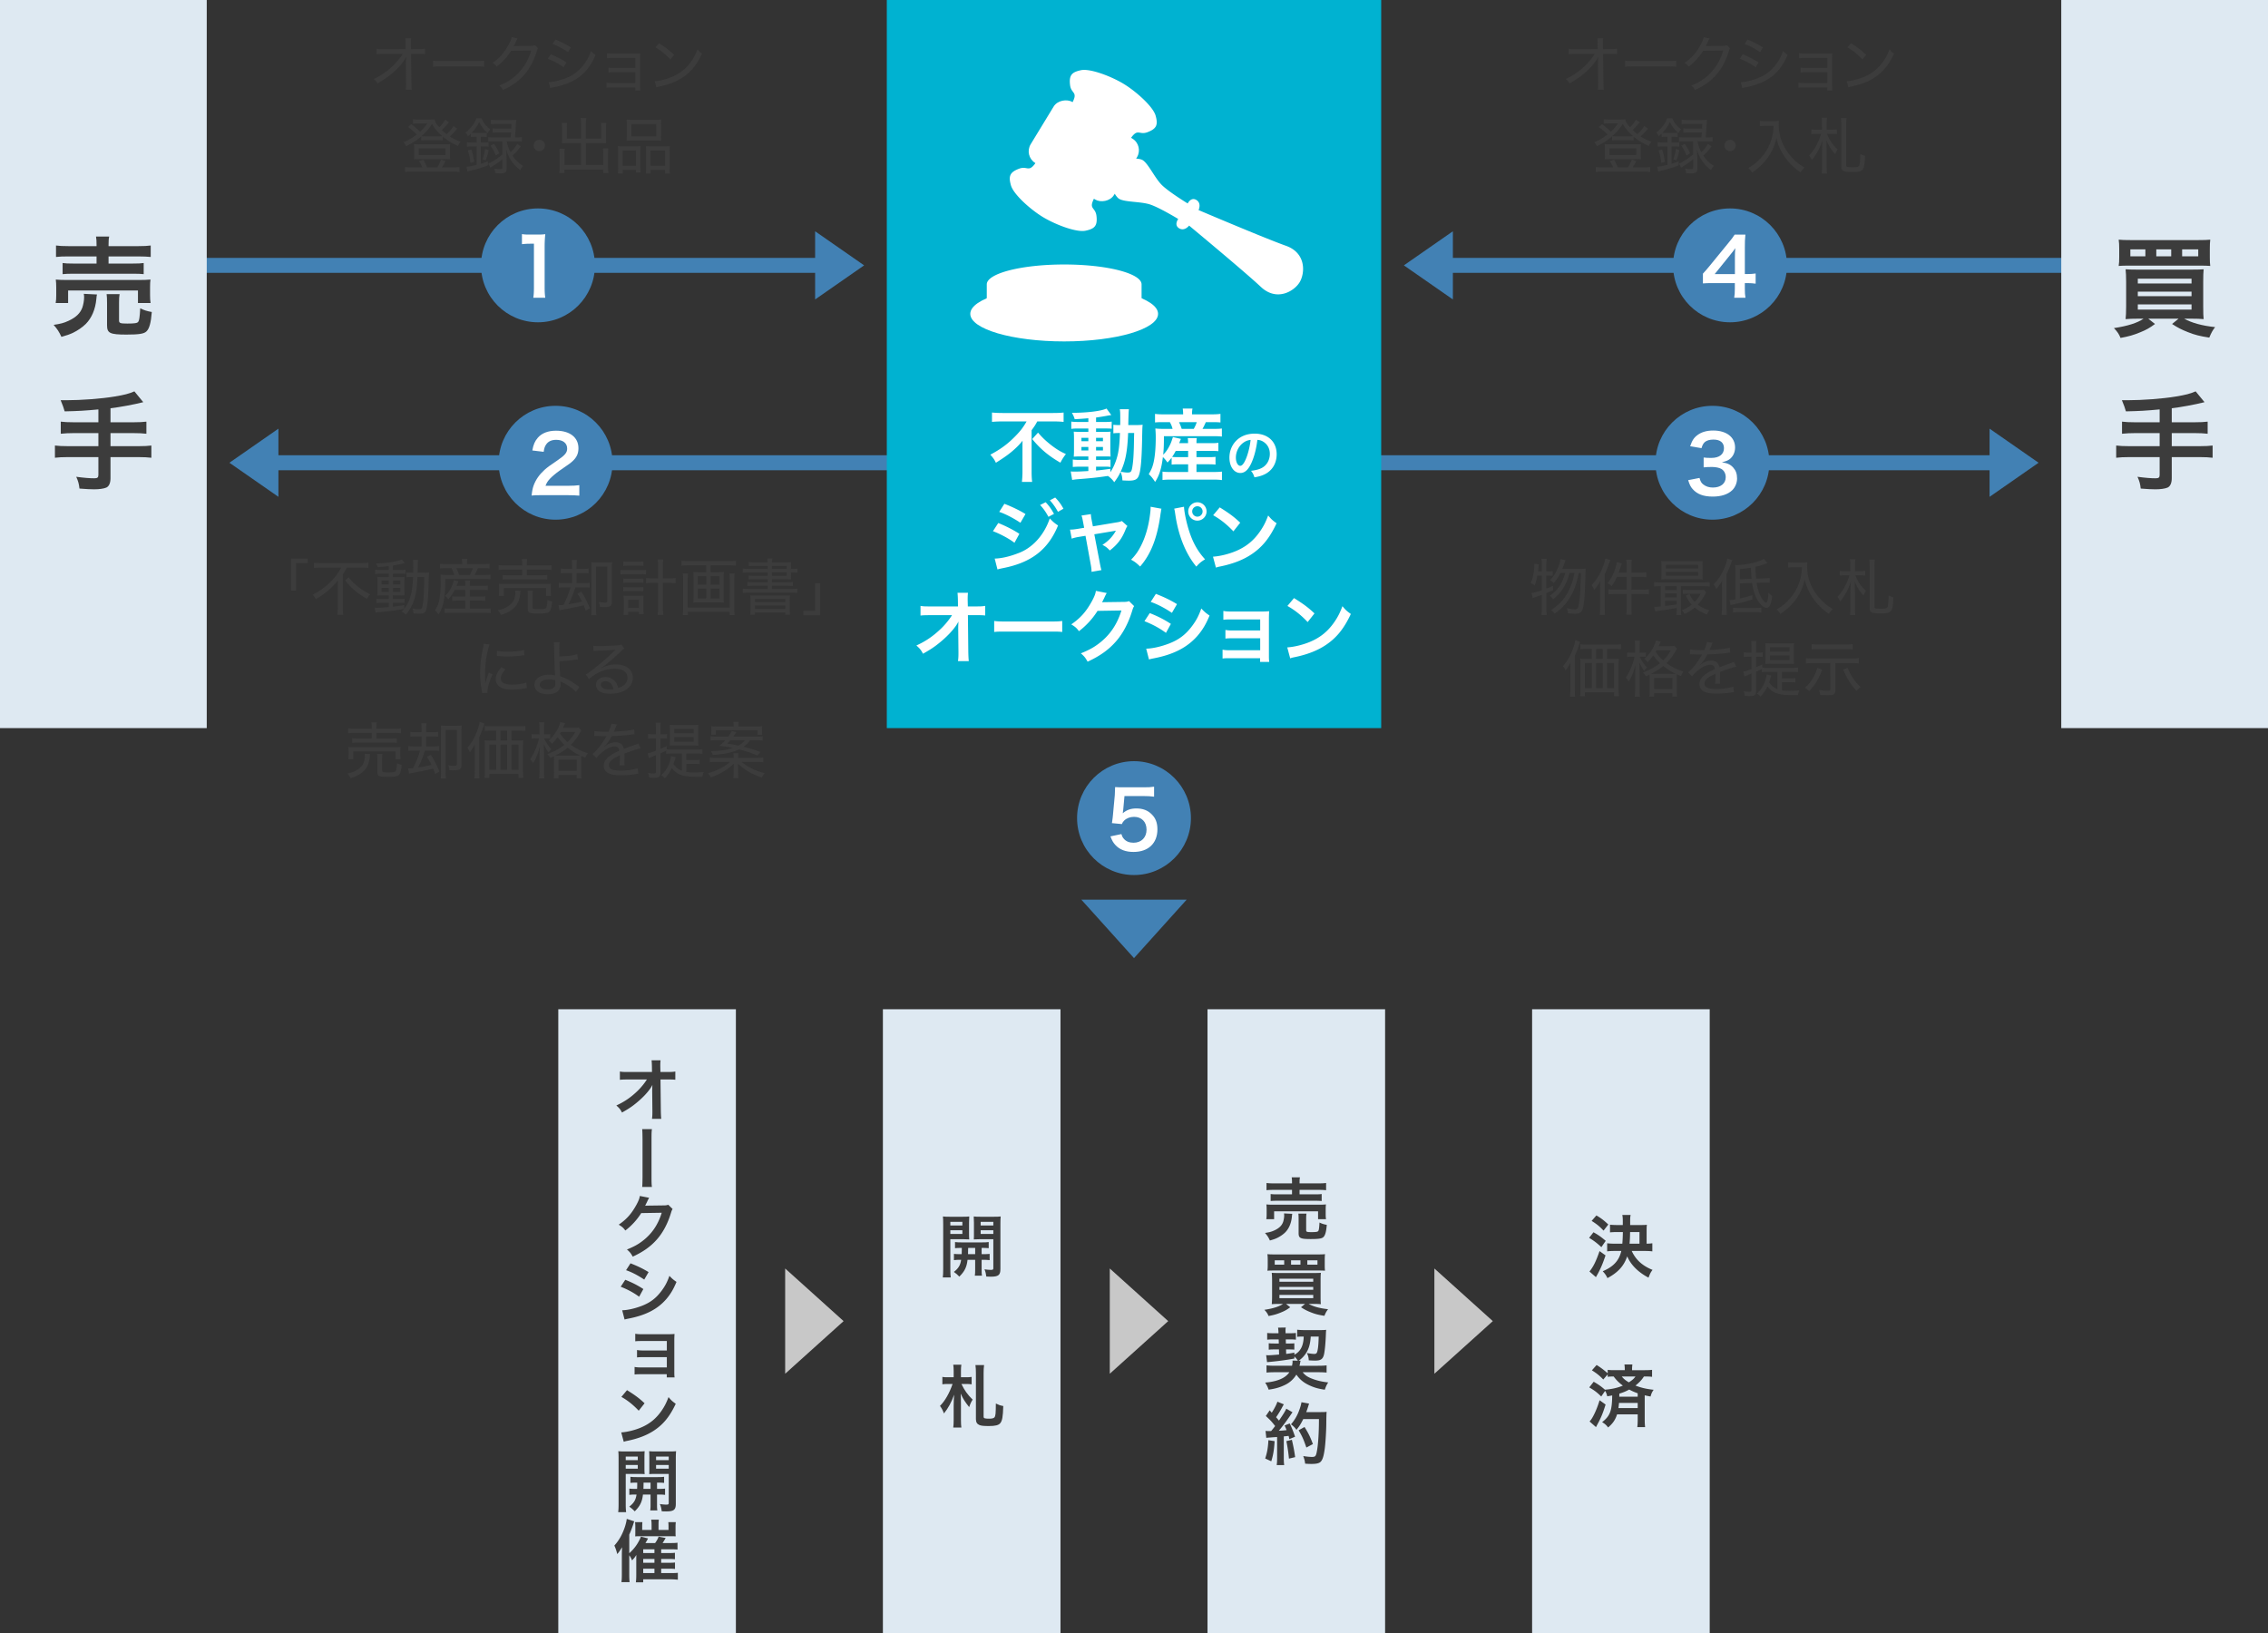
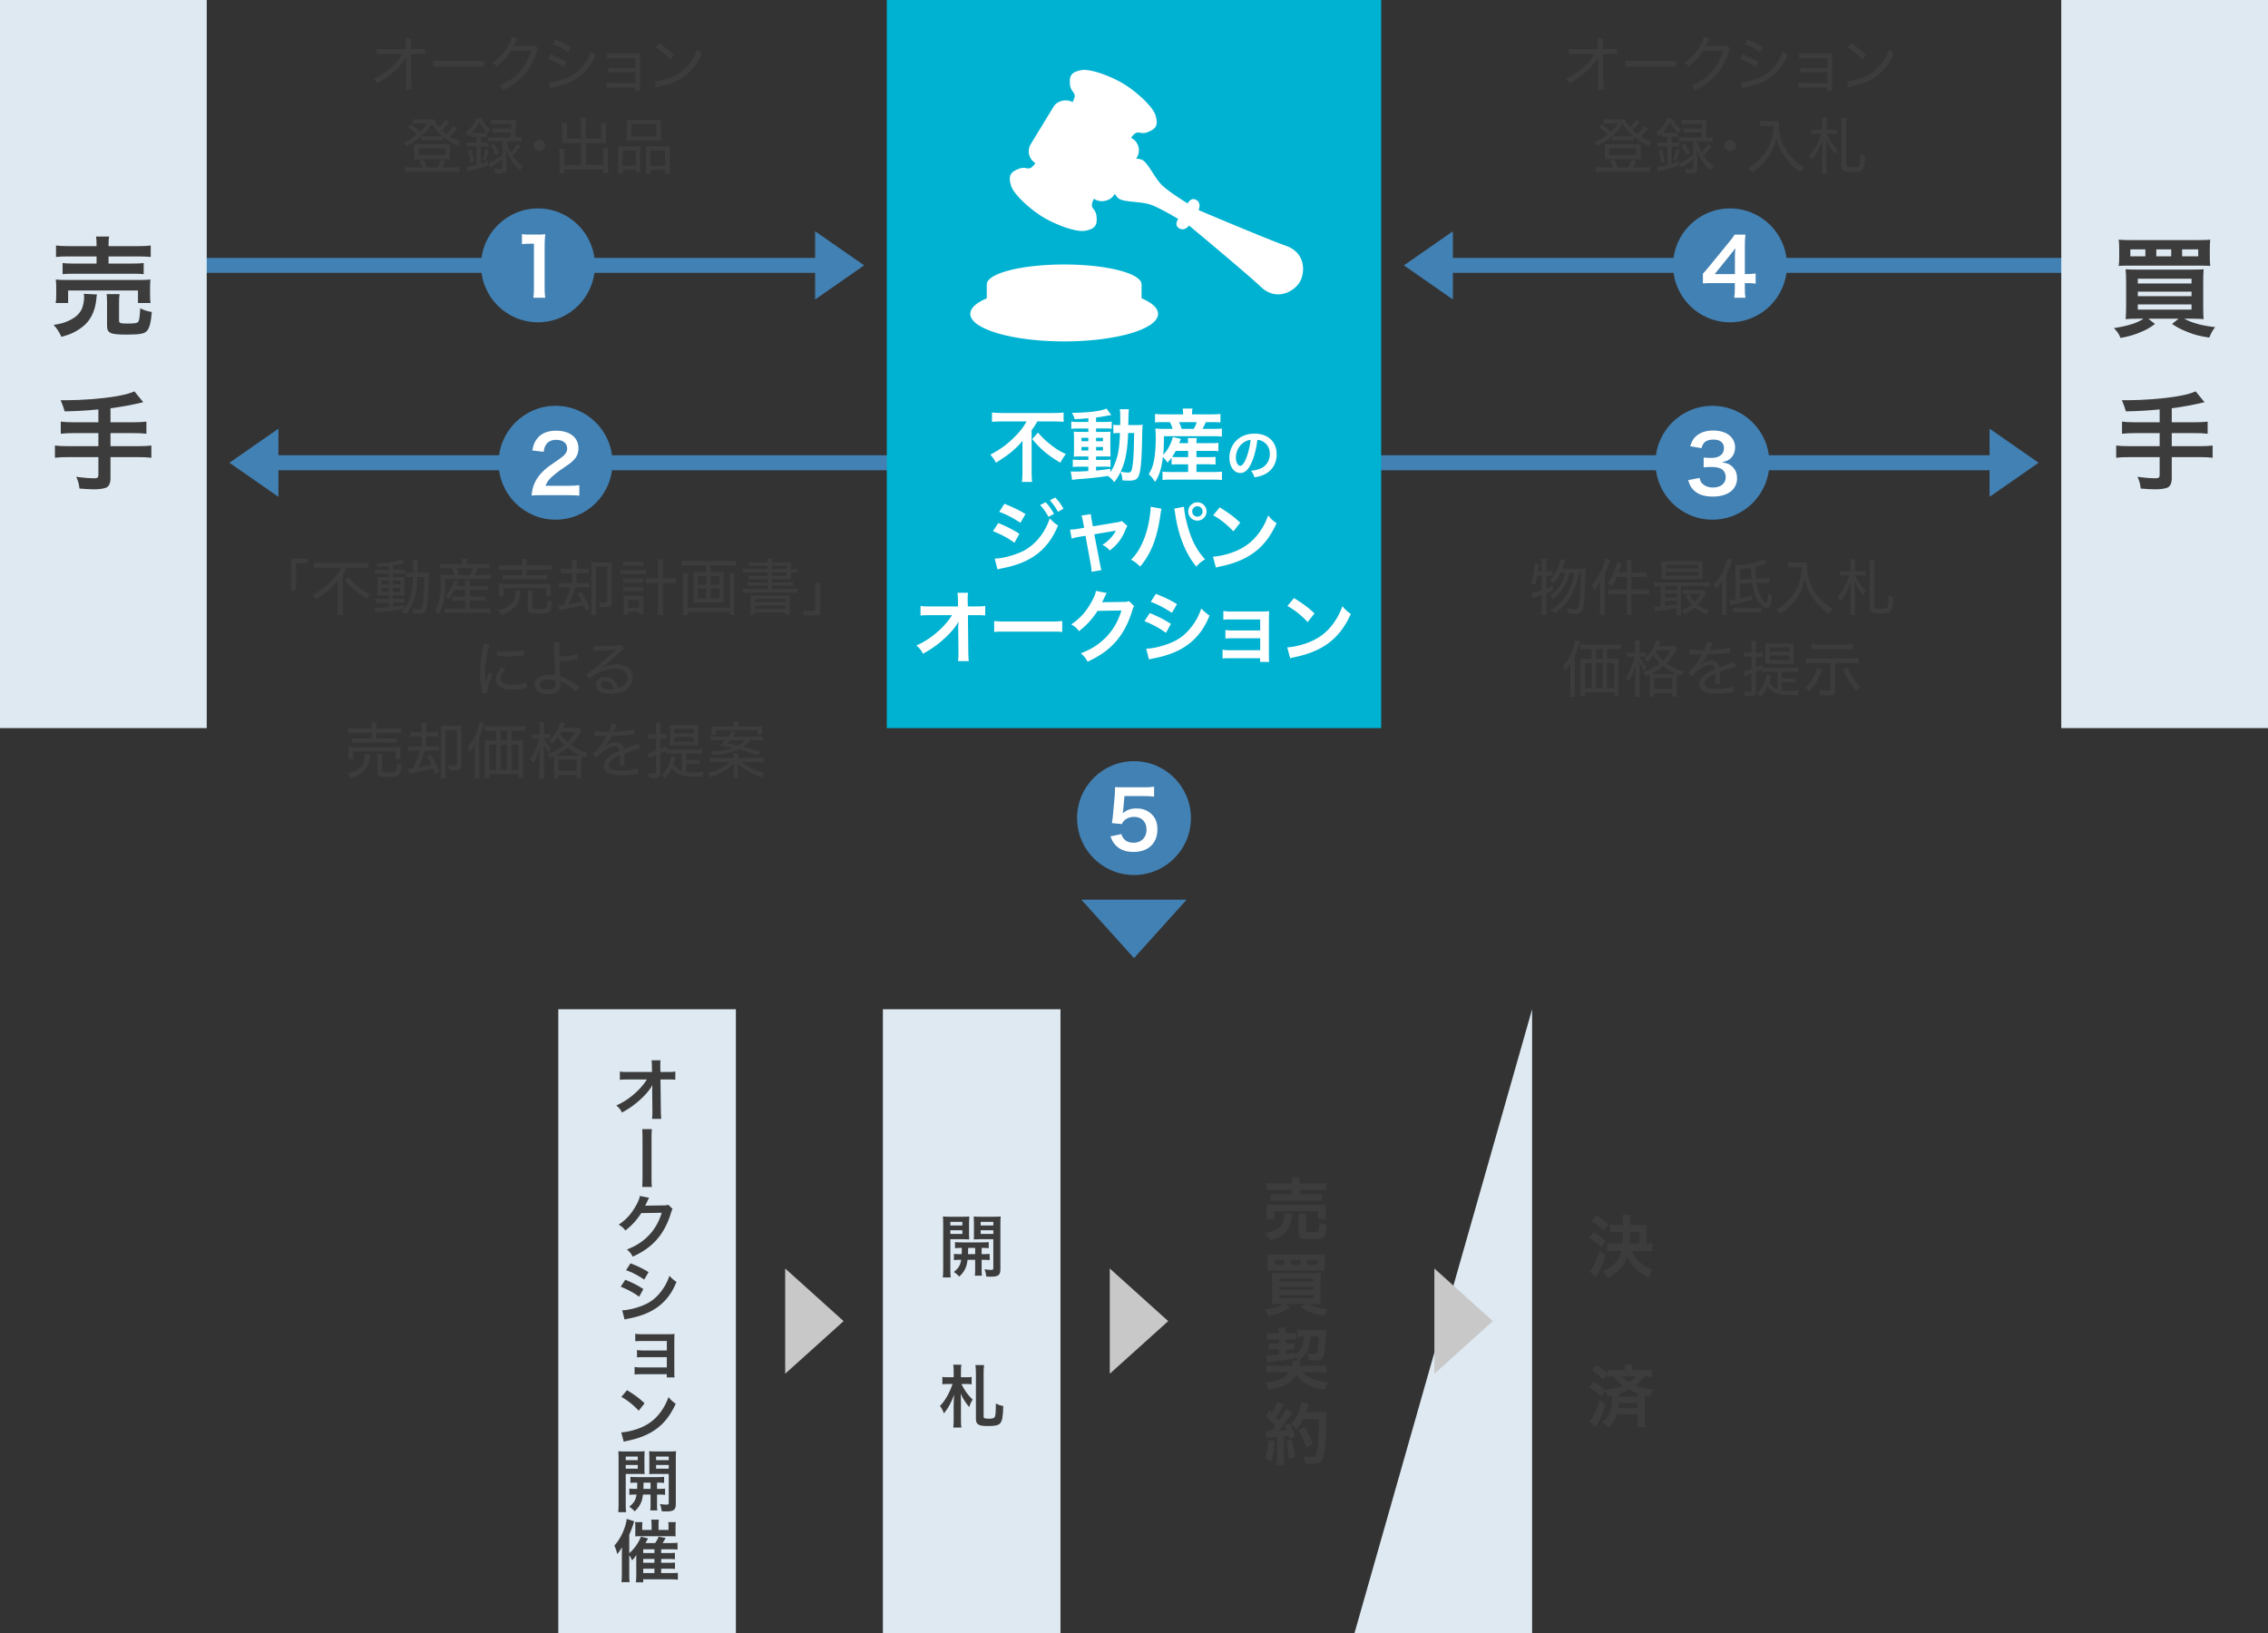
<svg xmlns="http://www.w3.org/2000/svg" viewBox="0 0 1000 719.997">
  <rect x="0" y="0" width="1000" height="719.997" fill="#333333" stroke="none" />
  <path fill="#4281b4" d="M359.403 132.029V101.97L381.009 117l-21.606 15.029z" />
  <path fill="#4281b4" d="M82.477 113.705H365.93v6.59H82.477zm40.285 75.293v30.058l-21.606-15.03 21.606-15.028z" />
  <path fill="#4281b4" d="M399.688 207.322H116.235v-6.59h283.453zm477.55-18.324v30.058l21.606-15.03-21.606-15.028z" />
  <path fill="#4281b4" d="M600.312 200.732h283.453v6.59H600.312zm40.285-68.703V101.97L618.991 117l21.606 15.029z" />
  <path fill="#4281b4" d="M917.523 120.295H634.07v-6.59h283.453z" />
  <circle cx="237.203" cy="117" r="25.101" fill="#4281b4" />
  <path d="M235.14 131.292c.21-1.366.279-2.73.279-4.551v-19.287h-1.68c-1.295 0-2.31.07-3.605.21v-4.446c1.085.175 1.855.21 3.5.21h3.22c1.786 0 2.311-.035 3.57-.174a52.764 52.764 0 00-.28 5.775v17.712c0 1.855.07 3.115.28 4.55h-5.284z" fill="#fff" />
  <path d="M178.96 27.994c0-.783.027-1.809.135-2.943-.54 1.08-1.134 1.971-2.294 3.43-1.43 1.78-3.726 3.886-6.073 5.586-1.189.864-2.214 1.484-4.32 2.7-.512-.919-.783-1.242-1.619-1.944 3.266-1.485 6.154-3.509 8.961-6.29 1.404-1.403 2.97-3.373 3.807-4.778l-8.315.028c-1.592 0-2.213.027-3.184.135v-2.43c.971.19 1.484.217 3.239.217l9.555-.055-.027-2.375c0-1.538-.027-1.565-.108-2.402h2.537c-.081.647-.107 1.08-.107 1.646v.702l.053 2.456 3.212-.027c1.566 0 2.08-.026 2.97-.161v2.348c-.675-.054-1.62-.082-2.942-.082h-3.212l.162 12.742c.026 1.592.053 2.267.135 3.077h-2.619c.108-.837.135-1.134.135-2.376v-.648l-.08-8.07v-.486zm11.965-1.241c.864.107 1.862.16 3.725.16h15.17c2.16 0 2.7-.026 3.644-.16v2.671c-1.025-.108-1.809-.134-3.67-.134h-15.117c-2.132 0-2.807.026-3.752.134v-2.671zm37.311-9.772c-.243.323-.27.323-.593 1.053-.649 1.376-.865 1.808-1.188 2.347q.216-.053.675-.08h.323c3.78-.054 6.073-.082 6.884-.108.972-.027 1.134-.054 1.565-.216l1.323 1.295c-.243.352-.27.405-.594 1.404-1.188 3.968-3.105 7.558-5.426 10.23-2.483 2.835-5.452 4.967-9.447 6.775-.513-.944-.782-1.268-1.62-1.97 4.076-1.646 6.884-3.617 9.448-6.64 2.024-2.375 3.644-5.426 4.616-8.8l-8.827.135a27.085 27.085 0 01-6.397 6.965c-.594-.81-.891-1.08-1.835-1.647 2.915-1.944 4.912-4.157 6.829-7.531.998-1.728 1.484-2.889 1.619-3.833l2.645.621zm14.582 6.964c2.565 1.053 4.643 2.105 6.938 3.562l-1.215 2.16c-2.024-1.485-4.454-2.78-7.018-3.779l1.295-1.943zm-.863 12.255c1.862 0 4.67-.649 7.423-1.701 3.293-1.242 5.83-3.159 7.99-5.993 1.511-1.97 2.403-3.617 3.212-6.02.81.838 1.107 1.081 2.025 1.728-2.376 5.616-5.67 9.313-10.447 11.689-1.917.944-4.804 1.916-7.018 2.375-.46.081-.917.19-1.457.297-.568.108-.675.135-1.08.27l-.648-2.645zm2.943-18.734c2.644 1.053 4.507 1.998 6.829 3.428L250.458 23c-2.052-1.457-4.75-2.888-6.803-3.59l1.243-1.944zm25.054 21.109c-1.322 0-1.943.027-2.563.108v-2.241c.728.108 1.403.162 2.59.162h10.123v-4.75h-9.232c-1.377 0-1.808.026-2.564.108v-2.16c.81.135 1.323.162 2.564.162h9.232v-4.4h-9.853c-1.403 0-1.862.027-2.59.108V23.46c.783.108 1.43.162 2.59.162h9.799c.972 0 1.646-.027 2.214-.081-.055.864-.055 1.242-.055 2.295v11.633c0 1.404.027 1.809.109 2.43h-2.214v-1.323h-10.15zm18.74-2.78c2.16-.082 5.399-.918 7.909-2.025 5.156-2.294 8.718-6.208 10.932-12.012.756.945 1.053 1.242 1.997 1.863-2.213 4.804-4.723 7.936-8.34 10.392-2.753 1.89-5.777 3.077-10.123 4.05-.864.188-1.08.242-1.673.43l-.702-2.698zm1.89-16.736c2.995 1.916 4.67 3.212 6.64 5.13l-1.647 2.024c-2.024-2.16-4.183-3.915-6.586-5.345l1.592-1.809zm-88.945 37.674c-.27.27-.35.35-.594.647-1.079 1.242-1.593 1.755-2.726 2.78 1.592 1.026 2.672 1.54 4.75 2.322-.512.648-.755 1.025-1.106 1.862-2.915-1.295-4.643-2.347-6.694-4.102v1.7c-.648-.081-1.053-.107-2.052-.107h-5.344c-.999 0-1.539.026-2.105.107v-1.835c-2.16 1.862-3.833 2.942-6.75 4.346-.323-.756-.538-1.107-1.132-1.755 2.456-1.026 3.832-1.809 5.884-3.4-1.296-1.296-2.349-2.187-3.86-3.294l1.431-1.269c1.538 1.187 2.78 2.24 3.887 3.348 1.484-1.405 2.213-2.24 3.103-3.671h-4.534c-.459 0-.972.026-1.701.135v-1.999c.595.109.999.136 1.998.136h5.129c1.268 0 1.754-.027 2.347-.108.216 1.08.756 2.024 2.106 3.536 1.187-1.188 2.105-2.375 2.618-3.32l1.647 1.133a34.384 34.384 0 01-3.131 3.402 33 33 0 002.105 1.835c1.323-1.215 2.43-2.484 3.051-3.563l1.673 1.134zm-15.413 17.086a13.558 13.558 0 00-1.457-2.753l1.89-.675c.7 1.241 1.078 2.025 1.646 3.428h4.48c.784-1.322 1.188-2.16 1.7-3.536l1.917.783a29.98 29.98 0 01-1.565 2.753h5.102c1.16 0 1.862-.026 2.645-.162v2.186c-.81-.107-1.539-.162-2.726-.162h-18.572c-1.187 0-1.943.055-2.699.162v-2.186c.783.136 1.43.162 2.618.162h5.02zm-1.647-3.67c-.944 0-1.511.026-2.05.08.08-.675.107-1.134.107-1.862V65.37c0-.702-.054-1.189-.135-1.836.702.08 1.269.108 2.187.108h11.66c.945 0 1.485-.027 2.133-.108-.081.62-.081 1.053-.081 1.808v3.024c0 .81 0 1.215.08 1.862a20.473 20.473 0 00-2.05-.08h-11.85zm.028-1.782h11.823v-2.943h-11.823v2.943zm8.637-8.234c.837 0 1.323-.026 1.809-.08-2.268-1.998-3.24-3.159-4.589-5.4-1.403 2.215-2.43 3.402-4.643 5.373.54.081 1.053.107 1.998.107h5.425zm16.068.19c-.648 0-1.08.026-1.7.107v-1.51c-.486.485-.702.647-1.323 1.187-.378-.864-.486-1.053-1.053-1.674 2.294-1.7 3.887-3.78 4.805-6.262h2.24c1.053 2.213 2.052 3.455 3.887 4.859-.566.647-.782.972-1.16 1.7-1.862-1.781-2.592-2.753-3.752-4.913-.945 1.97-1.782 3.132-3.32 4.778.431.027.863.054 1.43.054h3.536c.729 0 1.188-.027 1.728-.107v1.862c-.675-.055-.945-.081-1.755-.081h-.863v2.51h1.106c1 0 1.62-.027 2.294-.135v1.998c-.647-.108-1.268-.136-2.294-.136h-1.106v7.64c1.214-.352 1.7-.54 3.077-1.08l.054 1.808c-2.511.945-4.346 1.512-7.288 2.214-1 .242-1.243.297-1.782.458l-.378-2.132c1.134-.027 2.268-.243 4.48-.783V64.56h-1.754c-1.08 0-1.781.028-2.537.136v-1.998c.648.08 1.458.135 2.564.135h1.728v-2.51h-.863zm-1.863 11.499c-.323-2.457-.512-3.348-1.16-5.453l1.538-.486c.594 1.863.89 3.131 1.242 5.426l-1.62.513zm5.319-1.593c.62-1.7.917-2.834 1.133-4.589l1.539.54c-.325 1.7-.675 2.915-1.296 4.534l-1.376-.485zm10.662-7.882c.404 1.997.81 3.077 1.673 4.778 1.323-1.269 2.079-2.24 2.916-3.698l1.619 1.08c-1.458 1.916-2.456 3.05-3.645 4.13 1.324 1.997 2.592 3.211 4.67 4.535-.512.512-.837.998-1.295 1.808-1.89-1.43-2.97-2.592-4.13-4.427-.918-1.404-1.323-2.348-2.051-4.589.107 2.213.162 3.32.162 4.427v3.887c0 1.727-.594 2.16-2.835 2.16a23.59 23.59 0 01-2.186-.136c-.054-.81-.162-1.322-.432-1.97.999.162 1.836.243 2.51.243.891 0 1.107-.135 1.107-.675v-3.698c-1.08.89-1.322 1.08-2.052 1.593q-.458.324-2.321 1.539-.46.296-.917.62l-.946-1.835c1.89-.837 3.887-2.106 6.236-3.995v-5.83h-3.725c-1.16 0-1.808.026-2.51.134V60.43c.674.109 1.458.162 2.51.162h7.37q.026-.323.08-.918c.027-.188.027-.296.108-1.268h-5.777c-1.133 0-1.673.027-2.375.108v-1.917c.648.109 1.188.136 2.375.136h5.885c.054-.864.054-1.026.108-2.08h-6.533c-1.133 0-1.89.028-2.564.11v-1.971c.73.108 1.404.134 2.618.134h5.966c1.161 0 1.862-.026 2.592-.107q-.109.62-.217 2.726c-.107 1.808-.135 2.025-.35 5.047h.458c1.08 0 1.863-.053 2.565-.162v1.998c-.729-.108-1.485-.134-2.537-.134h-4.13v.053zm-5.615 1.08c1.16 1.754 1.646 2.619 2.32 4.157l-1.537.971c-.756-1.89-1.242-2.806-2.295-4.345l1.512-.783zm22.463.702c0 1.376-1.133 2.51-2.483 2.51-1.377 0-2.51-1.134-2.51-2.483 0-1.377 1.133-2.51 2.51-2.51s2.483 1.107 2.483 2.483zm15.904-9.582c0-1.243-.053-1.863-.189-2.511h2.538c-.135.728-.19 1.35-.19 2.51v6.586h6.723v-4.939c0-.756-.028-1.35-.109-1.998h2.375c-.107.81-.135 1.296-.135 2.133v5.398c0 .594.028 1.027.054 1.458-.647-.027-1.16-.054-1.726-.054h-7.181v9.583h7.639v-4.967c0-.945-.027-1.647-.135-2.294h2.402c-.107.675-.135 1.403-.135 2.456v6.02c0 1.052.054 1.7.163 2.374h-2.295v-1.538h-17.114v1.538h-2.294c.108-.674.163-1.43.163-2.375v-5.884c0-1.026-.028-1.755-.136-2.456H249c-.107.674-.135 1.24-.135 2.32v4.806h7.316V63.13h-6.667c-.594 0-1.08.027-1.755.054.027-.567.054-.999.054-1.458v-5.345c0-.782-.054-1.457-.135-2.186h2.375c-.081.54-.108 1.215-.108 2.052v4.885h6.236v-6.585zm16.365 12.47c0-1.053-.026-1.755-.107-2.592.81.081 1.484.109 2.537.109h5.317c.837 0 1.458-.028 2.133-.081-.081.594-.081.999-.081 2.483v6.505c0 1.242.026 1.97.107 2.592h-2.078v-1.134h-5.804v1.62h-2.159c.109-.702.135-1.458.135-2.835v-6.667zm1.998 6.073h5.83v-6.748h-5.83v6.748zm1.809-18.085c0-.917-.028-1.592-.109-2.294.865.108 1.593.134 3.05.134h9.205c1.566 0 2.294-.026 3.05-.134-.081.702-.107 1.268-.107 2.294v4.67c0 1.052.026 1.727.107 2.402-.81-.08-1.457-.108-2.834-.108h-9.637c-1.322 0-2.05.028-2.834.108.081-.701.109-1.43.109-2.375v-4.697zm2.05 5.128h10.96V54.71h-10.96v5.424zm6.452 6.587c0-1.242 0-1.646-.081-2.267.648.053 1.242.08 2.132.08h6.101c1.08 0 1.728-.027 2.349-.108-.081.73-.109 1.54-.109 2.619v6.64c0 1.458.028 2.187.135 2.834h-2.16V74.9h-6.397v1.62h-2.078c.081-.676.108-1.35.108-2.565V66.72zm1.97 6.37h6.425v-6.748h-6.425v6.748z" fill="#3c3c3c" />
  <circle cx="762.797" cy="117" r="25.101" fill="#4281b4" />
  <path d="M774.09 125.061c-1.297-.176-2.031-.21-3.502-.245h-1.26v2.485c0 1.786.07 2.696.281 3.99h-4.97c.209-1.225.28-2.31.28-4.06v-2.415h-9.696c-2.067 0-3.186.035-4.377.14v-4.306c1.191-1.295 1.576-1.75 2.8-3.22l8.297-10.151c1.54-1.856 2.1-2.59 2.905-3.85h4.726c-.21 2.03-.246 3.255-.246 5.915v11.482h1.225c1.4 0 2.24-.07 3.537-.245v4.48zm-9.137-11.446c0-1.646.035-2.766.176-4.2-.701 1.014-1.121 1.575-2.38 3.115l-6.722 8.33h8.926v-7.245z" fill="#fff" />
  <path d="M704.554 27.994c0-.783.027-1.809.135-2.943-.54 1.08-1.134 1.971-2.294 3.43-1.431 1.78-3.726 3.886-6.074 5.586-1.188.864-2.213 1.484-4.319 2.7-.513-.919-.783-1.242-1.62-1.944 3.267-1.485 6.155-3.509 8.962-6.29 1.404-1.403 2.97-3.373 3.806-4.778l-8.314.028c-1.593 0-2.213.027-3.185.135v-2.43c.972.19 1.485.217 3.24.217l9.554-.055-.026-2.375c0-1.538-.027-1.565-.108-2.402h2.537c-.081.647-.108 1.08-.108 1.646v.702l.054 2.456 3.212-.027c1.565 0 2.08-.026 2.97-.161v2.348c-.675-.054-1.62-.082-2.943-.082h-3.212l.163 12.742c.026 1.592.053 2.267.134 3.077H704.5c.108-.837.135-1.134.135-2.376v-.648l-.081-8.07v-.486zm11.965-1.241c.864.107 1.862.16 3.725.16h15.17c2.16 0 2.7-.026 3.644-.16v2.671c-1.026-.108-1.809-.134-3.671-.134H720.27c-2.132 0-2.807.026-3.752.134v-2.671zm37.311-9.772c-.243.323-.27.323-.594 1.053-.648 1.376-.864 1.808-1.187 2.347q.216-.053.675-.08h.323c3.78-.054 6.073-.082 6.884-.108.971-.027 1.134-.054 1.565-.216l1.322 1.295c-.243.352-.27.405-.593 1.404-1.188 3.968-3.105 7.558-5.426 10.23-2.483 2.835-5.452 4.967-9.447 6.775-.513-.944-.783-1.268-1.62-1.97 4.076-1.646 6.883-3.617 9.448-6.64 2.024-2.375 3.643-5.426 4.616-8.8l-8.827.135a27.085 27.085 0 01-6.398 6.965c-.593-.81-.89-1.08-1.835-1.647 2.915-1.944 4.913-4.157 6.83-7.531.998-1.728 1.484-2.889 1.619-3.833l2.645.621zm14.582 6.964c2.565 1.053 4.643 2.105 6.938 3.562l-1.215 2.16c-2.025-1.485-4.454-2.78-7.019-3.779l1.296-1.943zM767.55 36.2c1.862 0 4.67-.649 7.423-1.701 3.293-1.242 5.83-3.159 7.99-5.993 1.51-1.97 2.402-3.617 3.212-6.02.81.838 1.106 1.081 2.024 1.728-2.376 5.616-5.669 9.313-10.446 11.689-1.917.944-4.805 1.916-7.018 2.375-.46.081-.917.19-1.458.297-.567.108-.674.135-1.08.27l-.647-2.645zm2.942-18.734c2.645 1.053 4.508 1.998 6.83 3.428L776.05 23c-2.05-1.457-4.75-2.888-6.802-3.59l1.242-1.944zm25.054 21.109c-1.322 0-1.943.027-2.563.108v-2.241c.728.108 1.403.162 2.59.162h10.122v-4.75h-9.231c-1.377 0-1.809.026-2.564.108v-2.16c.81.135 1.323.162 2.564.162h9.231v-4.4h-9.852c-1.403 0-1.862.027-2.59.108V23.46c.782.108 1.43.162 2.59.162h9.799c.971 0 1.646-.027 2.214-.081-.055.864-.055 1.242-.055 2.295v11.633c0 1.404.027 1.809.108 2.43h-2.214v-1.323h-10.149zm18.739-2.78c2.16-.082 5.4-.918 7.91-2.025 5.156-2.294 8.718-6.208 10.932-12.012.756.945 1.053 1.242 1.997 1.863-2.213 4.804-4.724 7.936-8.34 10.392-2.754 1.89-5.777 3.077-10.123 4.05-.864.188-1.08.242-1.674.43l-.702-2.698zm1.89-16.736c2.996 1.916 4.67 3.212 6.64 5.13l-1.646 2.024c-2.024-2.16-4.184-3.915-6.586-5.345l1.592-1.809zm-89.511 37.674c-.27.27-.35.35-.594.647-1.079 1.242-1.592 1.755-2.726 2.78 1.593 1.026 2.673 1.54 4.75 2.322-.512.648-.755 1.025-1.106 1.862-2.915-1.295-4.642-2.347-6.694-4.102v1.7c-.647-.081-1.053-.107-2.052-.107H712.9c-1 0-1.54.026-2.106.107v-1.835c-2.16 1.862-3.833 2.942-6.749 4.346-.323-.756-.539-1.107-1.133-1.755 2.456-1.026 3.832-1.809 5.884-3.4-1.296-1.296-2.349-2.187-3.86-3.294l1.431-1.269c1.538 1.187 2.78 2.24 3.887 3.348 1.484-1.405 2.213-2.24 3.104-3.671h-4.535c-.459 0-.971.026-1.7.135v-1.999c.594.109.998.136 1.997.136h5.13c1.268 0 1.753-.027 2.347-.108.216 1.08.756 2.024 2.105 3.536 1.188-1.188 2.106-2.375 2.618-3.32l1.647 1.133a34.384 34.384 0 01-3.13 3.402c.809.756 1.268 1.16 2.105 1.835 1.323-1.215 2.43-2.484 3.05-3.563l1.673 1.134zm-15.413 17.086a13.558 13.558 0 00-1.457-2.753l1.89-.675c.7 1.241 1.079 2.025 1.646 3.428h4.48c.784-1.322 1.188-2.16 1.7-3.536l1.918.783a29.98 29.98 0 01-1.566 2.753h5.102c1.16 0 1.862-.026 2.645-.162v2.186c-.81-.107-1.539-.162-2.726-.162h-18.571c-1.188 0-1.944.055-2.7.162v-2.186c.784.136 1.431.162 2.619.162h5.02zm-1.646-3.67c-.945 0-1.512.026-2.051.08.08-.675.107-1.134.107-1.862V65.37c0-.702-.053-1.189-.135-1.836.703.08 1.269.108 2.187.108h11.661c.944 0 1.485-.027 2.132-.108-.081.62-.081 1.053-.081 1.808v3.024c0 .81 0 1.215.081 1.862a20.473 20.473 0 00-2.05-.08h-11.851zm.027-1.782h11.823v-2.943h-11.823v2.943zm8.638-8.234c.837 0 1.322-.026 1.808-.08-2.267-1.998-3.239-3.159-4.589-5.4-1.403 2.215-2.43 3.402-4.642 5.373.54.081 1.053.107 1.997.107h5.426zm16.068.19c-.648 0-1.08.026-1.701.107v-1.51c-.486.485-.701.647-1.322 1.187-.378-.864-.487-1.053-1.053-1.674 2.294-1.7 3.887-3.78 4.805-6.262h2.24c1.052 2.213 2.052 3.455 3.886 4.859-.566.647-.782.972-1.16 1.7-1.862-1.781-2.591-2.753-3.752-4.913-.945 1.97-1.782 3.132-3.32 4.778.432.027.863.054 1.43.054h3.537c.728 0 1.187-.027 1.727-.107v1.862c-.674-.055-.945-.081-1.755-.081h-.863v2.51h1.107c.999 0 1.619-.027 2.294-.135v1.998c-.648-.108-1.269-.136-2.294-.136h-1.107v7.64c1.214-.352 1.7-.54 3.077-1.08l.054 1.808c-2.51.945-4.346 1.512-7.288 2.214-.999.242-1.242.297-1.781.458l-.378-2.132c1.134-.027 2.267-.243 4.48-.783V64.56h-1.755c-1.079 0-1.78.028-2.537.136v-1.998c.649.08 1.458.135 2.565.135h1.727v-2.51h-.863zm-1.863 11.499c-.324-2.457-.513-3.348-1.16-5.453l1.538-.486c.593 1.863.89 3.131 1.242 5.426l-1.62.513zm5.318-1.593c.62-1.7.917-2.834 1.133-4.589l1.539.54c-.324 1.7-.675 2.915-1.296 4.534l-1.376-.485zm10.662-7.882c.404 1.997.81 3.077 1.673 4.778 1.323-1.269 2.08-2.24 2.916-3.698l1.62 1.08c-1.459 1.916-2.457 3.05-3.645 4.13 1.323 1.997 2.591 3.211 4.67 4.535-.513.512-.837.998-1.295 1.808-1.89-1.43-2.97-2.592-4.13-4.427-.918-1.404-1.323-2.348-2.052-4.589.107 2.213.162 3.32.162 4.427v3.887c0 1.727-.594 2.16-2.835 2.16-.594 0-1.376-.055-2.185-.136-.055-.81-.162-1.322-.433-1.97.999.162 1.836.243 2.51.243.891 0 1.107-.135 1.107-.675v-3.698c-1.08.89-1.322 1.08-2.052 1.593q-.458.324-2.32 1.539-.46.296-.918.62l-.945-1.835c1.89-.837 3.887-2.106 6.235-3.995v-5.83h-3.724c-1.162 0-1.809.026-2.511.134V60.43c.675.109 1.458.162 2.51.162h7.37q.026-.323.08-.918c.027-.188.027-.296.108-1.268h-5.776c-1.134 0-1.674.027-2.375.108v-1.917c.647.109 1.187.136 2.375.136h5.885c.053-.864.053-1.026.107-2.08h-6.532c-1.134 0-1.89.028-2.565.11v-1.971c.73.108 1.405.134 2.619.134h5.965c1.161 0 1.863-.026 2.592-.107q-.108.62-.217 2.726c-.107 1.808-.134 2.025-.35 5.047h.459c1.08 0 1.862-.053 2.564-.162v1.998c-.728-.108-1.484-.134-2.537-.134h-4.13v.053zm-5.615 1.08c1.161 1.754 1.646 2.619 2.321 4.157l-1.538.971c-.756-1.89-1.242-2.806-2.295-4.345l1.512-.783zm22.464.702c0 1.376-1.134 2.51-2.484 2.51-1.377 0-2.51-1.134-2.51-2.483 0-1.377 1.133-2.51 2.51-2.51s2.484 1.107 2.484 2.483zm12.853-8.665c-.566 0-1.295.054-2.213.135v-2.321c.622.107 1.134.135 2.187.135h3.778c1.27 0 1.945-.028 2.484-.162a13.672 13.672 0 00-.108 1.78c0 3.483.81 6.695 2.484 9.772 1.052 1.971 2.402 3.752 4.13 5.48 1.511 1.512 2.483 2.267 4.75 3.617-.836.756-1.08 1.053-1.754 2.105-3.186-2.212-5.372-4.426-7.37-7.45-1.592-2.402-2.537-4.615-3.266-7.638-.89 3.563-1.997 6.073-3.833 8.584-1.808 2.537-3.86 4.453-6.937 6.586-.486-.865-.89-1.35-1.673-1.971 2.726-1.647 4.21-2.888 6.02-4.993a20.884 20.884 0 004.291-7.882c.566-1.89.756-3.267.89-5.777h-3.86zm29.727 1.728c.918 0 1.322-.027 2.024-.136v2.106c-.674-.108-1.133-.135-1.97-.135h-2.403c1.269 3.023 2.618 4.967 4.698 6.856-.46.648-.73 1.16-1.08 2.052-1.917-2.16-2.78-3.563-3.887-6.209.053 1.107.08 1.701.08 2.214l.054 2.78v7.153c0 1.215.028 1.944.163 2.673h-2.375c.134-.729.188-1.485.188-2.646v-6.91c0-1.188.081-3.968.162-5.155-.783 2.347-1.322 3.59-2.295 5.236-.81 1.43-1.403 2.294-2.375 3.428-.405-.891-.702-1.35-1.24-1.97 2.32-2.321 3.993-5.345 5.343-9.502h-2.564c-.837 0-1.133.027-1.755.135v-2.106c.54.109 1 .136 1.916.136h2.78V54.25c0-1.053-.053-1.62-.16-2.322h2.375c-.135.702-.163 1.295-.163 2.322v2.942h2.484zm6.263-5.129a24.22 24.22 0 00-.163 2.915v17.87c0 .782.378.917 2.862.917 2.05 0 2.645-.162 2.942-.837.242-.566.378-2.024.432-5.048.81.432 1.296.622 2.105.81-.297 6.722-.62 7.127-5.938 7.127-3.564 0-4.508-.459-4.508-2.214V54.978c0-.972-.081-1.997-.19-2.915h2.458z" fill="#3c3c3c" />
  <circle cx="244.962" cy="204.027" r="25.101" fill="#4281b4" />
  <path d="M238.907 218.318c-2.73 0-3.29.035-4.514.176.21-1.996.455-3.22.909-4.48.945-2.556 2.52-4.797 4.796-6.862 1.225-1.085 2.275-1.89 5.775-4.235 3.22-2.205 4.201-3.36 4.201-5.146 0-2.38-1.855-3.85-4.83-3.85-2.031 0-3.571.7-4.446 2.065-.595.84-.84 1.61-1.085 3.22l-5.006-.595c.49-2.66 1.12-4.095 2.415-5.6 1.751-2.03 4.516-3.116 8.017-3.116 6.125 0 9.905 2.94 9.905 7.736 0 2.31-.77 3.99-2.485 5.601-.98.91-1.33 1.19-5.88 4.305-1.54 1.086-3.291 2.555-4.166 3.5-1.05 1.12-1.47 1.821-1.995 3.151h9.8c2.207 0 3.957-.105 5.112-.28v4.62c-1.646-.14-3.046-.21-5.286-.21h-11.237z" fill="#fff" />
  <circle cx="500" cy="360.707" r="25.101" fill="#4281b4" />
  <path d="M494.436 367.753c.315 1.014.56 1.47 1.05 2.03.98 1.19 2.45 1.785 4.305 1.785 3.466 0 5.741-2.31 5.741-5.776 0-3.43-2.17-5.635-5.496-5.635-1.715 0-3.255.56-4.34 1.61-.49.49-.735.805-1.05 1.574l-4.375-.42c.35-2.485.384-2.66.455-3.64l.804-8.68c.036-.63.106-1.821.141-3.571 1.05.07 1.854.105 3.71.105h8.611c2.415 0 3.29-.035 4.866-.28v4.41c-1.54-.21-2.906-.279-4.832-.279h-8.225l-.56 6.125c-.035.28-.105.77-.21 1.47 1.715-1.47 3.57-2.135 5.986-2.135 2.835 0 5.11.84 6.825 2.625 1.716 1.68 2.485 3.781 2.485 6.581 0 6.161-4.025 9.977-10.536 9.977-3.465 0-6.056-.98-7.98-3.046-.946-1.015-1.436-1.856-2.205-3.816l4.83-1.014z" fill="#fff" />
  <circle cx="755.038" cy="204.027" r="25.101" fill="#4281b4" />
  <path d="M749.349 210.722c.455 1.61.77 2.171 1.645 2.87 1.156.91 2.556 1.366 4.236 1.366 3.465 0 5.67-1.786 5.67-4.55 0-1.61-.7-2.94-1.96-3.676-.84-.49-2.485-.84-4.026-.84-1.54 0-2.555.035-3.745.175v-4.34c1.12.14 1.89.175 3.396.175 3.5 0 5.565-1.61 5.565-4.306 0-2.415-1.646-3.78-4.62-3.78-1.716 0-2.976.385-3.816 1.085-.7.665-1.05 1.26-1.47 2.695l-5.005-.84c.875-2.59 1.68-3.815 3.325-5.005 1.785-1.295 4.06-1.925 6.86-1.925 5.846 0 9.626 2.94 9.626 7.49 0 2.1-.91 4.025-2.415 5.146-.77.594-1.54.875-3.395 1.365 2.485.385 3.78.98 5.006 2.345 1.155 1.295 1.68 2.765 1.68 4.83 0 1.891-.805 3.816-2.1 5.11-1.926 1.856-4.866 2.837-8.612 2.837-4.095 0-6.895-1.05-8.89-3.326-.875-.98-1.33-1.89-1.96-3.92l5.005-.98z" fill="#fff" />
  <path d="M128.29 260.408V246.29h7.423v1.997h-5.209v12.12h-2.214zm13.315-10.151c-1.053 0-2.268.055-3.159.163v-2.32c.891.107 1.89.16 3.105.16h17.734c1.404 0 2.322-.053 3.131-.16v2.32a27.314 27.314 0 00-3.077-.163h-6.397c-.62 1.189-.864 1.62-1.782 3.024v14.738c0 1.16.054 2.106.189 3.05h-2.591c.108-.917.188-2.024.188-3.05v-9.205c0-1.133 0-1.726.055-2.914-2.564 3.238-5.21 5.479-9.718 8.286-.35-.675-.702-1.161-1.43-1.917 3.698-2.023 6.02-3.752 8.422-6.289 1.917-1.997 2.807-3.238 4.157-5.723h-8.827zm12.092 4.266c1.485 1.836 2.565 2.915 4.104 4.13a26.294 26.294 0 005.425 3.347c-.567.593-.917 1.107-1.431 2.025-3.994-2.241-6.72-4.535-9.61-8.099l1.512-1.403zm17.715-4.913c-1.701.188-2.942.324-4.886.433-.162-.568-.296-.838-.755-1.62 4.588-.082 9.528-.837 11.418-1.755l1.268 1.62c-.27.026-.405.053-.972.216a55.745 55.745 0 01-4.238.836v1.97h3.158c1.215 0 1.864-.026 2.403-.135v1.864c-.46-.082-.837-.109-2.078-.109h-3.483v1.512h2.808c1.106 0 1.7-.026 2.321-.081-.054.513-.054.972-.054 2.375v3.293c0 1.323.027 2.187.054 2.51-.728-.026-1.241-.053-2.456-.053h-2.673v1.62h2.673c1.376 0 1.862-.028 2.456-.108v1.862c-.513-.081-.918-.108-2.105-.108h-3.024v1.754c1.43-.162 2.376-.296 4.994-.702v1.647c1.35-1.727 2.349-3.86 2.97-6.343.513-2.105.782-4.427.917-7.72h-.513c-1.08 0-1.673.028-2.43.135v-2.133c.65.081 1.215.109 2.24.109h.757c.027-.892.054-1.404.054-2.322 0-2.16-.027-2.564-.189-3.347h2.295c-.136.513-.162 1.08-.162 2.105q-.028.487-.054 3.564h2.59c1.081 0 1.675-.028 2.457-.109-.081.621-.107 1.215-.161 2.834-.136 6.371-.27 8.693-.649 11.473-.431 3.185-1.052 3.887-3.455 3.887-.62 0-1.619-.055-2.618-.162a6.62 6.62 0 00-.405-2.133c1.404.27 2.052.351 2.726.351 1.026 0 1.296-.162 1.54-.999.539-1.781.863-6.45.916-13.253h-2.996c-.188 3.86-.485 6.505-1.079 8.72-.81 3.13-1.917 5.235-4.076 7.907-.27-.377-1.08-.944-1.836-1.322.54-.54.702-.729 1.108-1.188-4.32.702-5.616.864-11.121 1.404-.703.054-.918.08-1.458.188l-.378-2.159c.459.054.81.054 1.16.054.972 0 2.592-.108 5.021-.297v-1.943h-2.942c-.837 0-1.781.054-2.456.134v-1.916c.647.108 1.295.135 2.456.135h2.942v-1.619h-2.537a30.46 30.46 0 00-2.51.081c.053-.675.08-1.215.08-2.538v-3.266c0-1.35-.027-1.592-.08-2.402.702.055 1.43.081 2.564.081h2.483v-1.512h-3.59c-1.107 0-1.7.027-2.402.135v-1.89c.729.109 1.376.135 2.429.135h3.563v-1.7zm-3.158 6.344v1.727h3.158v-1.727h-3.158zm0 3.239v1.781h3.158v-1.781h-3.158zm4.993-1.512h3.267v-1.727h-3.267v1.727zm0 3.293h3.267v-1.781h-3.267v1.781zm30.51-12.767c0-.594-.027-1.16-.136-1.782h2.43a9.762 9.762 0 00-.162 1.782v.512h7.018c1.431 0 2.187-.053 2.915-.16v2.077c-.863-.082-1.539-.108-2.807-.108h-2.294c-.648 1.458-.945 2.052-1.485 2.97h3.887c1.512 0 2.375-.028 3.105-.135v2.05c-.865-.107-1.593-.134-3.105-.134h-16.79c0 5.02-.216 7.693-.836 10.393-.459 2.158-1.08 3.617-2.186 5.263-.54-.891-.81-1.161-1.566-1.756.945-1.457 1.404-2.455 1.781-3.994.486-1.97.783-5.048.783-8.097 0-1.512-.027-2.943-.108-3.725 1 .107 1.809.135 3.105.135h2.996c-.352-1.108-.73-2.052-1.215-2.97h-2.402c-1.243 0-1.863.026-2.673.108v-2.078c.675.108 1.43.161 2.78.161h6.965v-.512zm-3.267 11.877c-.89 1.727-1.565 2.699-2.806 4.102-.54-.675-.865-.972-1.512-1.43 1.457-1.377 2.213-2.43 2.969-4.103.459-.972.756-1.862.971-2.808l2.025.46q-.46 1.08-.837 1.997h3.86v-.351c0-.972-.027-1.457-.135-2.025h2.268c-.108.621-.136 1.107-.136 2.025v.351h5.238c1.322 0 2.024-.027 2.644-.134v2.023c-.701-.08-1.484-.107-2.672-.107h-5.21v2.968h4.347c1.241 0 1.835-.027 2.456-.134v1.998c-.756-.082-1.35-.109-2.456-.109h-4.347v3.536h6.722c1.134 0 1.89-.027 2.51-.134v2.131a17.754 17.754 0 00-2.564-.16h-15.25c-.946 0-1.728.052-2.539.134v-2.105c.649.107 1.405.134 2.484.134h6.64v-3.536h-3.239c-1.025 0-1.7.027-2.51.109v-1.971c.648.08 1.241.107 2.483.107h3.266v-2.968h-4.67zm6.641-6.586c.675-1.243.972-1.836 1.376-2.97h-7.288c.567 1.161.756 1.62 1.215 2.97h4.697zm22.384 6.964a6.52 6.52 0 00-.135 1.133c-.108 1.215-.486 2.888-.864 3.725-.701 1.593-1.754 2.807-3.4 3.914-1.162.783-2.106 1.215-4.239 1.862-.432-.917-.728-1.35-1.376-2.078 1.728-.324 2.51-.594 3.563-1.134 1.565-.837 2.807-1.943 3.374-3.05.431-.836.783-2.24.783-3.239l-.028-.216.028-.135c0-.162-.055-.567-.081-.864l2.375.082zm.728-11.58c0-1.107-.026-1.7-.16-2.377h2.347c-.108.594-.161 1.243-.161 2.376v.432h7.881c1.404 0 2.348-.054 3.023-.161v2.158c-.81-.107-1.728-.161-2.996-.161h-7.908v2.483h6.18c1.431 0 2.133-.027 2.834-.134v2.05c-.836-.107-1.43-.134-2.834-.134h-14.036c-1.296 0-1.997.027-2.807.134v-2.05c.675.107 1.377.134 2.807.134h5.83v-2.483h-7.314c-1.377 0-2.078.026-3.051.161v-2.158c.648.107 1.62.161 3.078.161h7.287v-.432zm-10.31 13.873c.08-.593.107-1.106.107-1.888v-1.647c0-.756-.026-1.27-.107-1.863.837.081 1.538.107 2.753.107h17.49c1.243 0 1.918-.026 2.781-.107-.08.566-.107 1.025-.107 1.809v1.673c0 .81.026 1.377.107 1.916h-2.213v-3.482H222.12v3.482h-2.186zm14.9 4.914c0 .782.27.89 2.537.89 2.375 0 3.05-.108 3.4-.54.297-.404.487-1.43.649-3.536.594.35 1.269.595 2.024.756-.215 2.43-.567 3.698-1.187 4.4-.595.648-1.782.864-4.913.864-3.942 0-4.616-.297-4.616-2.052v-5.83c0-1.188-.027-1.674-.135-2.187h2.376c-.109.621-.136 1.107-.136 2.106v5.129zm14.88-14.982c-1.161 0-1.782.027-2.457.109v-2.133c.648.135 1.242.162 2.457.162h2.537v-1.241c0-1.296-.027-1.971-.162-2.7h2.321c-.134.594-.162 1.268-.162 2.7v1.24h2.727c1.268 0 1.89-.026 2.537-.161v2.133c-.675-.082-1.295-.109-2.537-.109h-2.727v4.4h3.132c1.403 0 1.943-.027 2.59-.134v2.132c-.836-.109-1.456-.135-2.59-.135h-3.645c-1.268 3.643-1.753 4.886-3.05 7.45 2.673-.432 4.05-.702 5.912-1.187-.702-1.432-1.026-2.026-2.025-3.51l1.755-.864c1.7 2.78 2.456 4.211 3.779 7.37l-1.863 1.025c-.459-1.269-.62-1.728-.89-2.349q-3.266.81-9.26 1.917c-.54.08-.809.135-1.402.297l-.406-2.267c.756 0 1.161-.028 2.187-.135 1.593-3.267 2.267-4.913 3.077-7.747h-2.59c-1.08 0-1.756.026-2.565.135v-2.132c.647.107 1.215.135 2.564.135h3.293v-4.4h-2.537zm20.082 12.552c0 1.89-.675 2.402-3.158 2.402-.432 0-1.51-.026-2.16-.08-.053-.891-.188-1.378-.485-2.134a19.07 19.07 0 002.807.245c.783 0 .972-.163.972-.865v-14.981h-4.967v18.3c0 1.46.027 2.268.162 3.106h-2.294c.081-.783.135-1.701.135-3.078v-17.95c0-1.241-.028-1.646-.081-2.322.728.081 1.43.109 2.456.109h4.346c1.08 0 1.7-.028 2.403-.109-.109.703-.136 1.323-.136 2.43v14.927zm3.76-14.009c.675.108 1.35.162 2.321.162h6.64c1.052 0 1.7-.027 2.322-.135v2.024c-.621-.108-1.296-.135-2.322-.135h-6.667c-.864 0-1.485.027-2.294.135v-2.05zm1.241-3.698c.648.108 1.188.135 2.214.135h4.48c1 0 1.485-.027 2.187-.135v1.97c-.702-.08-1.215-.108-2.187-.108h-4.48c-.945 0-1.593.028-2.214.108v-1.97zm0 7.557c.621.055.972.082 1.917.082h5.074c.918 0 1.215-.027 1.863-.082v1.89a12.567 12.567 0 00-1.863-.108h-5.074c-.89 0-1.323.027-1.917.108v-1.89zm0 3.725c.567.082.918.11 1.917.11h5.074c.946 0 1.269-.028 1.863-.083v1.864a17.082 17.082 0 00-1.89-.082h-5.074c-.891 0-1.296.027-1.89.082v-1.89zm2.187 12.31h-2.079c.081-.756.135-1.538.135-2.619v-3.724c0-.892-.027-1.512-.135-2.16.567.054 1 .08 1.89.08h5.183c.756 0 1.295-.026 1.808-.08-.08.648-.108 1.107-.108 2.133v3.697c0 .945.054 1.62.162 2.295h-2.105v-1h-4.751v1.378zm-.027-3.077h4.778v-3.618h-4.778v3.618zm13.2-18.301c0-1.35-.054-2.052-.19-3.078h2.483c-.134.864-.188 1.836-.188 3.078v5.29h2.375c1.458 0 2.348-.054 3.24-.162v2.267a28.042 28.042 0 00-3.24-.162h-2.375v10.177c0 1.781.054 2.834.216 3.94h-2.511c.136-1.025.19-1.997.19-3.94v-10.177h-2.187c-1.161 0-2.24.054-3.158.162v-2.267c.837.108 1.78.162 3.158.162h2.186v-5.29zm26.784 2.537c.998 0 1.565-.028 2.24-.109a13.752 13.752 0 00-.109 1.944v9.637c0 .89.028 1.295.109 1.943-.756-.081-1.242-.109-2.321-.109h-8.828c-1.106 0-1.592.028-2.347.109.08-.702.107-1.053.107-1.943v-9.637c0-.837-.027-1.296-.107-1.944.675.081 1.24.109 2.24.109h3.455v-3.024h-7.937c-1.133 0-1.997.054-2.968.163v-2.187c.837.108 1.781.161 2.968.161h18.086c1.16 0 2.025-.053 2.97-.161v2.187a24.508 24.508 0 00-2.97-.163h-8.206v3.024h3.618zm6.99.566c-.108.81-.161 1.836-.161 2.862v12.146c0 1.484.053 2.43.162 3.348h-2.241v-1.458h-18.41v1.458h-2.24c.108-.89.161-1.864.161-3.375v-12.147c0-1.133-.053-1.916-.162-2.834h2.349c-.108.649-.162 1.35-.162 2.537v12.498h18.517V255.36c0-1.133-.027-1.754-.162-2.51h2.349zm-16.277 1.188v3.752h3.726v-3.752h-3.726zm0 5.453v4.373h3.726v-4.373h-3.726zm5.67-1.701h3.913v-3.752h-3.914v3.752zm0 6.074h3.913v-4.373h-3.914v4.373zm25.163-14.361h-5.722c-1.16 0-1.863.027-2.618.135v-1.835c.81.108 1.511.161 2.807.161h5.533c-.026-.836-.053-1.052-.162-1.7h2.242a6.657 6.657 0 00-.19 1.7h5.426c1.377 0 2.267-.026 2.996-.108-.054.486-.081 1.053-.081 2.35v.646h.162c1.296 0 2.024-.026 2.7-.135v1.809c-.73-.107-1.404-.135-2.862-.135v.918c0 1.053.027 1.728.081 2.16-.81-.082-1.593-.109-2.915-.109h-5.507v1.377h6.479c1.35 0 1.97-.027 2.753-.135v1.781c-.729-.107-1.539-.134-2.753-.134h-6.479v1.43h8.098c1.458 0 2.295-.053 3.05-.16v1.915a25.824 25.824 0 00-3.05-.162H330.55c-1.188 0-2.16.055-3.05.162v-1.916c.729.108 1.647.161 3.05.161h7.935v-1.43h-6.208c-1.242 0-2.024.027-2.753.134v-1.78c.783.107 1.404.134 2.753.134h6.208v-1.377h-5.722c-1.241 0-1.97.027-2.672.11v-1.73c.728.11 1.403.136 2.672.136h5.722v-1.485h-7.935c-1.43 0-2.16.028-3.024.135v-1.835c.756.108 1.593.161 3.024.161h7.935v-1.35zm-7.557 15.548c0-1.458-.028-1.863-.109-2.564.756.081 1.053.081 3.078.081h11.336c1.999 0 2.43 0 3.078-.081-.08.594-.108 1.16-.108 2.592v3.265c0 1.404.028 2.025.162 2.7h-2.132v-1H332.9v1h-2.133c.134-.756.162-1.457.162-2.7v-3.293zm1.97.432h13.335v-1.404H332.9v1.404zm0 3.023h13.335v-1.539H332.9v1.54zm13.928-17.654v-1.35h-6.45v1.35h6.45zm-6.45 3.024h6.45v-1.485h-6.45v1.485zm21.25 3.293v14.117h-7.424v-1.996h5.21v-12.121h2.214zM213.991 301.51c.27-1.512.702-2.808 1.566-4.94l1.62.756c-1.35 2.86-2.268 5.965-2.268 7.611 0 .108 0 .297.027.513l-2.348.162c-.055-.433-.081-.594-.162-1.134-.513-2.969-.702-4.967-.702-7.693 0-3.779.324-6.694 1.187-10.689.27-1.35.324-1.62.378-2.294l2.565.35c-.486 1.27-.972 3.267-1.35 5.372-.404 2.376-.621 5.183-.621 8.26 0 .54.027 1.835.055 2.564 0 .594.026.702.026 1.161h.027zm8.854-6.372c-1.403 1.54-2.025 2.782-2.025 3.97 0 1.834 1.674 2.752 4.94 2.752 2.43 0 4.75-.35 6.29-.944l.242 2.456c-.35.053-.404.053-.972.16a30.83 30.83 0 01-5.56.515c-3.185 0-5.21-.675-6.343-2.133-.513-.675-.81-1.62-.81-2.592 0-1.592.729-3.158 2.403-5.102l1.835.918zm-3.725-8.232c1.241.297 2.484.404 4.562.404 3.158 0 5.749-.27 7.396-.728l.135 2.295c-.081 0-.702.08-1.862.242-1.648.217-3.753.351-5.75.351-1.377 0-2.24-.054-3.617-.19q-.082 0-.486-.053c-.162-.026-.216-.026-.432-.054l.054-2.267zm27.62-3.752c-.108.756-.135 1.593-.135 3.86 0 .486 0 .945.027 2.402 2.996 0 6.316-.432 7.91-.998l.241 2.347q-.512.028-1.673.19c-2.322.324-4.184.486-6.424.54.053 2.348.162 4.616.324 6.694 2.349.729 4.373 1.809 7.153 3.806.62.432.755.512 1.295.864l-1.512 2.24c-1.052-1.322-3.833-3.265-6.235-4.345-.323-.135-.35-.163-.647-.325.08.27.108.675.108 1.107 0 1.106-.243 2.052-.73 2.7-.863 1.214-2.618 1.861-4.939 1.861-3.644 0-5.83-1.564-5.83-4.183 0-2.645 2.564-4.427 6.37-4.427.944 0 2.294.162 2.727.324-.136-.918-.406-8.233-.46-12.417 0-1.35-.027-1.565-.108-2.24h2.537zm-4.724 16.412c-2.429 0-4.022.944-4.022 2.375 0 1.242 1.35 2.05 3.428 2.05 1.215 0 2.214-.296 2.834-.862.433-.378.621-.946.621-1.754 0-.433-.054-1.486-.081-1.486-1.106-.27-1.646-.323-2.78-.323zm19.576-14.873c.783.135 1.35.162 2.726.162 2.268 0 5.83-.162 8.233-.351.783-.055 1.025-.108 1.403-.325l1.296 1.755c-.404.216-.566.323-1.376 1.134-3.644 3.509-6.884 6.235-8.719 7.37l.054.107c2.187-1.107 4.076-1.566 6.343-1.566 4.535 0 7.45 2.268 7.45 5.776 0 4.266-3.968 7.127-9.933 7.127-2.645 0-4.481-.593-5.48-1.755-.485-.567-.81-1.457-.81-2.267 0-1.917 1.755-3.347 4.13-3.347 1.809 0 3.429.783 4.508 2.213.54.729.837 1.35 1.215 2.565.999-.297 1.593-.567 2.214-1.026 1.187-.838 1.835-2.052 1.835-3.455 0-2.484-2.132-3.969-5.668-3.969-3.995 0-8.153 1.674-11.337 4.59l-1.377-2.052c2.375-1.323 8.503-6.397 12.552-10.392.107-.108.134-.136.216-.216l.296-.297-.027-.054c-.081.027-.135.027-.216.027-.999.162-4.049.324-7.989.486-.567.028-.837.054-1.43.135l-.11-2.375zm5.317 15.682c-1.215 0-1.997.594-1.997 1.539 0 1.27 1.485 2.078 3.833 2.078.621 0 .918-.027 1.781-.162-.566-2.267-1.78-3.455-3.617-3.455zm-103.733 32.087a6.52 6.52 0 00-.135 1.133c-.108 1.215-.486 2.888-.864 3.725-.701 1.593-1.754 2.807-3.4 3.914-1.162.783-2.106 1.215-4.239 1.862-.431-.917-.728-1.35-1.376-2.078 1.728-.324 2.51-.594 3.563-1.134 1.565-.837 2.807-1.943 3.374-3.05.431-.836.783-2.24.783-3.239l-.027-.216.027-.135c0-.162-.055-.567-.081-.864l2.375.082zm.728-11.58c0-1.107-.026-1.7-.16-2.377h2.347c-.107.594-.161 1.243-.161 2.376v.432h7.882c1.403 0 2.347-.054 3.022-.161v2.158c-.81-.107-1.727-.161-2.996-.161h-7.908v2.483h6.18c1.431 0 2.133-.027 2.835-.134v2.05c-.836-.107-1.43-.134-2.835-.134h-14.036c-1.296 0-1.997.027-2.807.134v-2.05c.675.107 1.377.134 2.807.134h5.83v-2.483h-7.314c-1.377 0-2.078.026-3.05.161v-2.158c.648.107 1.62.161 3.077.161h7.287v-.432zm-10.31 13.873c.08-.593.107-1.106.107-1.888v-1.647c0-.756-.026-1.27-.107-1.863.837.081 1.538.107 2.753.107h17.491c1.242 0 1.917-.026 2.78-.107-.08.566-.107 1.025-.107 1.809v1.673c0 .81.026 1.377.107 1.916h-2.213v-3.482H155.78v3.482h-2.186zm14.9 4.914c0 .782.27.89 2.537.89 2.375 0 3.05-.108 3.4-.54.298-.404.487-1.43.65-3.536.593.35 1.268.595 2.024.756-.216 2.43-.568 3.698-1.188 4.4-.595.648-1.782.864-4.913.864-3.941 0-4.616-.297-4.616-2.052v-5.83c0-1.188-.027-1.674-.135-2.187h2.376c-.108.621-.136 1.107-.136 2.106v5.129zm14.88-14.982c-1.161 0-1.782.027-2.457.109v-2.133c.649.135 1.242.162 2.457.162h2.537v-1.241c0-1.296-.027-1.971-.162-2.7h2.321c-.134.594-.162 1.268-.162 2.7v1.24h2.727c1.268 0 1.89-.026 2.537-.161v2.133c-.675-.082-1.295-.109-2.537-.109h-2.727v4.4h3.132c1.403 0 1.944-.027 2.591-.134v2.132c-.837-.109-1.457-.135-2.59-.135h-3.645c-1.269 3.643-1.754 4.886-3.05 7.45 2.672-.432 4.049-.702 5.91-1.187-.701-1.432-1.024-2.026-2.023-3.51l1.754-.864c1.7 2.78 2.456 4.211 3.779 7.37l-1.863 1.025c-.459-1.269-.62-1.728-.89-2.349q-3.266.81-9.259 1.917a9.9 9.9 0 00-1.403.297l-.406-2.267c.756 0 1.162-.028 2.187-.135 1.593-3.267 2.268-4.913 3.077-7.747h-2.59c-1.08 0-1.756.026-2.565.135v-2.132c.647.107 1.215.135 2.564.135h3.293v-4.4h-2.537zm20.082 12.552c0 1.89-.675 2.402-3.158 2.402-.432 0-1.51-.026-2.16-.08-.053-.891-.188-1.378-.485-2.134a19.07 19.07 0 002.807.245c.783 0 .972-.163.972-.865v-14.981h-4.967v18.3c0 1.46.027 2.268.162 3.106h-2.294c.081-.783.135-1.701.135-3.078v-17.95c0-1.241-.027-1.646-.081-2.322.728.081 1.43.109 2.456.109h4.347c1.079 0 1.7-.028 2.402-.109-.108.703-.136 1.323-.136 2.43v14.927zm5.865-5.992c0-1.324 0-1.89.081-3.159-.593 1.215-1.214 2.214-2.213 3.564a8.659 8.659 0 00-1.107-1.97c1.835-2.079 3.212-4.481 4.4-7.667.593-1.646.81-2.457.999-3.779l2.132.81c-.19.486-.243.674-.513 1.458-.567 1.727-.864 2.51-1.808 4.642v14.9c0 1.404.026 2.294.135 3.159h-2.268c.108-1 .162-1.89.162-3.213v-8.745zm18.976-4.751c1.134 0 1.836-.028 2.402-.108-.08.594-.107 1.295-.107 2.43v11.066c0 1.215.026 2.079.161 3.078h-2.16v-1.7h-12.848v1.7h-2.132c.108-.837.162-1.809.162-2.888v-11.176c0-.972-.054-1.781-.135-2.51.675.08 1.323.108 2.43.108h2.699v-4.373h-2.133c-1.214 0-2.078.054-2.915.162v-2.213c.728.107 1.62.162 2.915.162h12.012c1.295 0 2.213-.055 2.97-.162v2.213c-.784-.108-1.7-.162-2.916-.162h-3.185v4.373h2.78zm-12.552 1.836v11.093h3.024v-11.093h-3.024zm7.856-6.21h-2.916v4.374h2.916v-4.373zm-2.916 17.303h2.916v-11.093h-2.916v11.093zm4.832 0h3.077v-11.093h-3.077v11.093zm12.343-18.165c0-1.54-.054-2.213-.163-2.807h2.295c-.108.755-.134 1.457-.134 2.78v2.536h1.079c.73 0 1.214-.026 1.673-.107v1.97a15.613 15.613 0 00-1.673-.08h-1.026c.162.457.297.702.648 1.268.945 1.646 1.404 2.268 2.538 3.509-.46.405-.837.864-1.242 1.43-.891-1.242-1.16-1.7-2.133-3.697a74.52 74.52 0 01.136 4.156v7.801c0 1.43.026 2.403.162 3.186h-2.323c.109-.783.19-1.809.19-3.186v-6.991c0-.755.027-1.62.162-4.022-.621 2.403-.89 3.158-1.512 4.67-.512 1.188-.81 1.754-1.512 2.807-.431-.782-.728-1.187-1.295-1.7 1.727-2.403 3.185-5.858 3.887-9.232h-1.296c-.864 0-1.35.027-1.943.109v-1.998c.432.08 1.053.107 1.943.107h1.538v-2.51zm14.765-.379c1.376 0 1.943-.026 2.484-.134l1.213 1.296q-.215.296-.647 1.106c-1.241 2.105-2.43 3.698-3.968 5.236 2.187 1.62 4.318 2.673 7.477 3.726-.486.674-.836 1.268-1.107 1.97-.999-.406-1.215-.513-1.781-.755-.054.431-.054.808-.054 1.943v5.182c0 1.377.027 2.133.135 2.726h-2.105v-1.511h-8.017v1.511h-2.105c.08-.62.134-1.377.134-2.699v-5.209c0-.972-.027-1.377-.054-1.836-.594.297-.836.405-1.62.756-.431-.783-.593-1.025-1.268-1.674 3.32-1.295 5.155-2.321 7.476-4.103-1.133-1.106-1.753-1.808-2.94-3.428a23.52 23.52 0 01-2.484 2.97 5.17 5.17 0 00-1.431-1.43c2.402-2.134 4.562-5.589 5.102-8.153l2.105.459c-.081.162-.081.19-.162.378-.216.54-.432.971-.756 1.673h4.373zm1.512 12.255c.81 0 1.133 0 1.7-.027-2.024-.918-3.617-1.916-5.56-3.455-1.674 1.377-3.131 2.321-5.426 3.455.512.027.73.027 1.484.027h7.802zm-7.882 6.721h8.017v-4.912h-8.017v4.912zm1.08-17.14c-.19.324-.244.405-.405.675 1.187 1.754 1.943 2.617 3.293 3.806 1.511-1.458 2.347-2.565 3.374-4.482h-6.263zm20.98-.081c.836-1.89 1.133-2.726 1.214-3.59l2.538.377q-.216.325-.648 1.377c-.35.864-.647 1.54-.81 1.809q.189-.027 1.7-.107c3.348-.19 5.858-.514 7.289-.946l.162 2.16q-.513.053-2.078.27c-1.864.242-5.319.485-7.963.566-.783 1.457-1.323 2.349-2.187 3.428-.215.324-.783.945-.864 1-.162.108-.27.188-.27.215l-.053.055c.026.053.054.08.054.08.162-.135.296-.215.377-.27.486-.404.648-.513.918-.675a6.967 6.967 0 013.725-1.106c2.024 0 3.267.998 3.644 2.941a134.333 134.333 0 014.535-1.673c1.377-.485 1.458-.512 1.89-.782l.971 2.213c-1.458.242-3.563.918-7.153 2.295.027.89.027.97.027 1.565 0 .296 0 .864-.027 1.404v1.106c0 .46 0 .675.054 1.107l-2.213.027c.08-.54.162-2.133.162-3.59v-.837c-1.647.756-2.537 1.242-3.24 1.782-1.106.864-1.592 1.62-1.592 2.538 0 1.699 1.539 2.402 5.344 2.402 2.753 0 5.723-.433 7.342-1.08l.243 2.482c-.431.028-.54.028-1.106.136a45.606 45.606 0 01-6.722.513c-2.51 0-4.237-.324-5.533-1.053-1.161-.648-1.836-1.836-1.836-3.24 0-1.537.945-2.995 2.861-4.371 1-.73 2.16-1.35 3.968-2.16-.16-1.323-.782-1.916-1.997-1.916-1.646 0-3.724.998-5.857 2.834-1.08.89-1.674 1.539-2.16 2.294l-1.782-1.782c1.783-1.35 4.076-4.237 5.912-7.45q.081-.135.244-.432c-.081 0-.378.028-.487.028-.54 0-3.212-.055-3.78-.081-.269-.028-.403-.028-.538-.028-.136 0-.298 0-.568.054l.054-2.213c1.161.216 2.862.324 5.804.324h.432zm32.318 9.61h-4.725c-1.025 0-1.538.027-2.159.107v-1.377c-1.241.621-1.457.702-2.564 1.188v8.638c0 1.647-.648 2.133-2.834 2.133-.486 0-1.269-.055-2.16-.108-.053-.756-.162-1.269-.431-2.025 1.106.162 1.754.216 2.456.216.756 0 .972-.162.972-.782v-7.234q-2.322.89-3.131 1.267l-.487-2.158c1.08-.162 1.809-.405 3.618-1.135v-5.398h-1.431c-.648 0-1.269.027-1.997.135v-2.132c.728.108 1.268.162 2.024.162h1.404v-2.376c0-1.268-.028-1.97-.163-2.726h2.322c-.135.729-.162 1.43-.162 2.7v2.402h1.107c.944 0 1.188-.028 1.809-.109v2.026c-.54-.055-.973-.082-1.783-.082h-1.133v4.616c1.242-.54 1.62-.702 2.754-1.269v1.457c.593.082 1.295.109 2.131.109h11.23c.999 0 1.754-.054 2.402-.162v2.051c-.756-.107-1.403-.134-2.402-.134h-4.697v2.861h3.51c1.106 0 1.808-.027 2.374-.135v1.97c-.674-.108-1.268-.135-2.375-.135h-3.51v3.564c1.08.162 1.999.215 3.321.215 1.403 0 2.78-.053 4.346-.189-.35.81-.46 1.241-.567 2.08h-2.564c-6.182 0-8.503-.811-10.932-3.807-.81 1.673-1.674 2.968-3.05 4.48-.567-.621-.945-.944-1.62-1.322 1.728-1.647 2.645-2.996 3.482-5.13.486-1.24.702-2.077.837-3.32l2.051.487q-.19.54-.324.999c-.27.944-.432 1.458-.621 1.97 1.053 1.566 2.052 2.376 3.672 3.023v-7.611zm-2.97-3.59c-.999 0-1.7.026-2.375.08q.054-.782.081-2.618v-4.049c0-.972-.027-1.809-.08-2.483.728.08 1.484.108 2.536.108h7.558c1.134 0 1.863-.027 2.564-.108-.08.566-.107 1.242-.107 2.212v4.428c0 .945 0 1.215.107 2.51a35.151 35.151 0 00-2.618-.08h-7.666zm-.378-5.346h8.612v-1.916h-8.612v1.916zm0 3.7h8.612v-2.026h-8.612v2.025zm36.232 7.18c1.242 0 2.051-.056 3.023-.163v2.05c-.89-.107-1.781-.16-3.023-.16h-6.559c2.942 2.428 6.046 3.94 10.176 4.965-.46.514-.782 1.053-1.215 1.917-1.89-.62-3.4-1.24-5.02-2.105-2.16-1.161-3.644-2.24-5.561-4.022.054 1.188.108 2.16.108 2.672v1.189c0 1.214.027 2.078.135 2.537h-2.267c.108-.676.162-1.323.162-2.537v-1.161c0-.487 0-1.134.053-2.673-1.7 1.674-3.103 2.7-5.29 3.914-1.511.837-3.023 1.512-4.832 2.186-.405-.836-.728-1.268-1.296-1.862 2.592-.728 4.32-1.457 6.37-2.592 1.431-.782 2.268-1.403 3.375-2.428h-5.965c-1.242 0-2.078.053-2.97.16v-2.05c.864.107 1.728.162 2.942.162h7.613v-.297c0-.728-.028-1.134-.135-1.781h2.213c-.081.539-.108 1.025-.108 1.781v.297h8.07zm-2.78-7.829c-.945 1.322-1.593 1.97-2.916 2.915 2.7.675 4.751 1.269 7.45 2.268l-1.268 1.565c-2.402-1.025-4.86-1.836-8.152-2.7-3.023 1.405-6.451 2.134-11.634 2.458-.216-.703-.432-1.108-.863-1.701 4.237-.081 7.017-.46 9.825-1.405-1.862-.377-2.727-.511-5.939-.943 1.188-1.026 1.674-1.485 2.537-2.457h-3.724c-1.134 0-2.025.055-2.78.162v-1.916c.647.107 1.43.161 2.671.161h5.13c.836-1.079 1.052-1.458 1.537-2.483l2.08.54q-1 1.403-1.405 1.943h10.285c1.295 0 1.944-.026 2.7-.16v1.915c-.784-.107-1.593-.162-2.808-.162h-2.727zm-7.261-6.047c0-.918-.028-1.35-.162-2.05h2.402c-.107.62-.162 1.16-.162 2.05h7.747c1.296 0 1.917-.026 2.78-.107-.08.512-.107.945-.107 1.673v.594c0 .621.026 1.107.08 1.54h-2.051v-2.026h-18.382v1.998h-2.079a8.73 8.73 0 00.108-1.484v-.649c0-.675-.027-1.025-.108-1.646.89.08 1.62.107 2.78.107h7.154zm-1.458 6.047c-.432.513-.675.783-1.376 1.484 1.835.27 3.022.514 4.94.918 1.321-.756 2.158-1.457 2.86-2.402h-6.424zm355.826-72.566c-.323 1.726-.594 2.699-1.188 4.345-.62-.486-1.025-.728-1.754-1.025.594-1.35.864-2.214 1.188-3.888.27-1.323.404-2.673.404-3.778 0-.324 0-.486-.026-.89l1.997.269q-.054.566-.162 1.538c-.054.702-.081.999-.162 1.565h1.674v-3.293c0-.918-.054-1.484-.189-2.24h2.375c-.135.701-.188 1.296-.188 2.24v3.293h1.079c.864 0 1.242-.027 1.7-.134v2.078c-.648-.054-.998-.08-1.7-.08h-1.08v5.722c1.16-.432 1.592-.62 2.916-1.215l.026 1.916c-1.376.621-1.862.837-2.941 1.269v6.775c0 1 .053 1.917.188 2.888h-2.375c.135-.944.189-1.754.189-2.888v-6.02q-.648.244-2.591.945a10.23 10.23 0 00-1.405.541l-.566-2.267c1.134-.135 2.402-.46 4.562-1.215v-6.451h-1.971zm14.172-1.188c-.702 2.645-1.296 4.211-2.376 6.046-1.241 2.16-2.834 3.995-4.886 5.587-.378-.648-.837-1.133-1.457-1.592 2.16-1.458 3.562-2.942 4.858-5.129.891-1.512 1.404-2.834 1.971-4.912h-2.105c-.891 1.781-1.755 3.104-2.996 4.508-.594-.676-.918-.945-1.62-1.35 1.485-1.485 2.456-2.916 3.347-5.021.675-1.54 1.107-2.996 1.295-4.211l2.241.431q-.19.46-.756 2.08c-.215.566-.351.944-.702 1.78h8.071c1.16 0 1.782-.026 2.294-.108q-.107.703-.162 3.645c-.188 7.477-.593 12.336-1.16 14.036-.54 1.62-1.43 2.214-3.429 2.214-.971 0-1.943-.082-3.103-.243-.055-.864-.19-1.486-.54-2.214 1.241.297 2.78.514 3.536.514 1.215 0 1.62-.594 1.943-3.079.405-2.834.648-7.476.729-12.982h-.944c-.784 4.184-1.674 6.883-3.186 9.69-1.809 3.375-3.806 5.615-7.37 8.26-.54-.73-.862-1.026-1.618-1.566 3.455-2.24 5.722-4.696 7.531-8.071 1.35-2.564 2.105-4.858 2.78-8.313h-2.186zm13.476 6.748c0-1.053.027-1.998.081-3.158-.837 1.564-1.458 2.482-2.673 3.887-.431-1.08-.512-1.243-1.133-2.079 2.295-2.537 3.86-5.101 5.048-8.287.54-1.404.836-2.483.971-3.482l2.214.648c-.136.405-.216.621-.433 1.215-.728 2.186-1.079 3.023-1.997 4.966v14.9c0 1.296.028 2.187.135 3.159h-2.375c.108-1.053.162-1.835.162-3.212v-8.557zm11.742-9.799c0-1.08-.054-1.89-.189-2.754h2.43c-.136.892-.162 1.62-.162 2.782v2.86h3.778c1.35 0 2.079-.054 2.808-.161v2.213a26.879 26.879 0 00-2.808-.162h-3.778v5.641h4.83c1.243 0 1.999-.053 2.89-.16v2.266a23.636 23.636 0 00-2.862-.161h-4.858v6.234c0 1.215.026 1.943.162 2.889h-2.43c.135-.918.189-1.728.189-2.89v-6.233h-5.183c-1.16 0-2.132.052-2.861.16v-2.266c.702.108 1.647.161 2.86.161h5.184v-5.641h-4.292c-.729 1.62-1.295 2.619-2.375 4.13-.486-.513-.81-.729-1.782-1.296 1.404-1.809 2.349-3.508 3.185-5.803.514-1.43.783-2.51.891-3.536l2.186.593c-.188.54-.27.81-.485 1.486-.432 1.376-.568 1.726-.865 2.537h3.537v-2.889zm14.637 8.908c-1.106 0-1.7.027-2.537.162v-1.997c.701.134 1.295.162 2.565.162h19.3c1.268 0 1.862-.028 2.59-.162v1.997c-.863-.135-1.457-.162-2.59-.162h-10.043v10.122c0 1.27.028 1.89.162 2.591h-2.186c.108-.62.162-1.322.162-2.564v-.566q-3.509.647-5.587.917c-2.645.377-2.942.432-3.914.648l-.459-2.08c.189.028.35.028.46.028.484 0 1.294-.054 2.428-.162v-8.934h-.35zm18.814-5.21c0 .972.027 1.566.108 2.214-.837-.082-1.7-.109-2.726-.109h-12.74c-1.216 0-1.863.027-2.862.11.081-.65.108-1.27.108-2.215v-3.698c0-.945-.027-1.565-.108-2.186.944.08 1.674.108 2.915.108h12.498c1.269 0 1.997-.027 2.915-.108-.081.593-.108 1.188-.108 2.186v3.698zm-16.574 6.91h5.183v-1.7h-5.183v1.7zm0 3.266h5.183v-1.781h-5.183v1.781zm0 3.753c2.376-.27 2.727-.298 5.183-.73v-1.537h-5.183v2.267zm.406-16.52h14.224v-1.62h-14.224v1.62zm0 3.185h14.224v-1.674h-14.224v1.674zm17.788 7.342c-.19.27-.27.378-.46.782-1.16 2.106-2.024 3.348-3.265 4.644 1.404 1.053 2.915 1.808 5.102 2.483a9.44 9.44 0 00-1.134 1.836c-2.402-1-3.86-1.836-5.318-3.078-1.485 1.27-2.538 1.917-4.507 2.861-.378-.755-.649-1.132-1.215-1.673 1.97-.783 3.05-1.376 4.4-2.483-1.16-1.27-1.431-1.674-2.619-3.969l1.62-.728c.701 1.565 1.269 2.43 2.32 3.536 1.108-1.161 1.674-1.943 2.592-3.617h-5.884c-.756 0-1.16.027-1.916.108v-1.863c.593.082 1.187.108 2.294.108h4.885c1 0 1.62-.026 2.052-.108l1.053 1.161zm6.945-2.052c0-1.215.026-2.347.108-3.158-.784 1.404-1.486 2.402-2.646 3.726-.352-.837-.54-1.161-1.134-2.052 2.16-2.24 3.644-4.535 4.831-7.45.568-1.43 1.027-2.888 1.161-3.913l2.24.62q-1.349 3.725-2.564 6.262v14.792c0 1.269.055 2.24.136 3.159h-2.295c.108-1 .162-1.863.162-3.212v-8.774zm7.908-1.916v6.667c2.187-.485 3.293-.81 5.48-1.51v1.916c-3.348 1.08-5.02 1.511-8.557 2.24a6.028 6.028 0 00-1.053.242l-.405-2.213c.81 0 1.08-.027 2.537-.297v-12.633c0-1.295-.026-1.862-.135-2.456 4.67-.053 10.474-1.323 12.687-2.753l1.647 1.863c-3.32 1.134-3.51 1.187-5.318 1.592.027 2.807.054 3.104.27 5.264l3.401-.108c1.403-.054 1.836-.081 2.564-.216l.028 2.105c-.783-.054-1-.054-1.836-.054h-.756l-3.185.108c.405 2.59.972 4.427 1.89 6.182.701 1.35 1.781 2.563 2.294 2.563s.89-1.592 1.025-4.345c.54.567 1.027.972 1.647 1.35-.485 3.913-1.16 5.29-2.59 5.29-.81 0-1.918-.81-2.997-2.185-1.646-2.053-2.727-4.967-3.24-8.801l-5.398.19zm-3.023 10.716c.621.109 1.215.136 2.24.136h7.612c1.188 0 1.997-.055 2.646-.136v2.133a20.117 20.117 0 00-2.646-.162h-7.315c-1.188 0-1.728.026-2.537.162v-2.133zm8.206-12.74c-.136-1.296-.216-2.294-.324-4.886-1.7.297-2.727.432-4.859.621v4.453l5.183-.188zm18.308-5.102c-.567 0-1.295.054-2.213.135v-2.321c.62.107 1.133.135 2.186.135h3.778c1.27 0 1.945-.028 2.484-.163a13.682 13.682 0 00-.108 1.782c0 3.482.81 6.695 2.484 9.771 1.053 1.97 2.402 3.752 4.13 5.48 1.511 1.512 2.483 2.268 4.75 3.618-.836.756-1.08 1.053-1.754 2.105-3.186-2.214-5.372-4.427-7.37-7.45-1.592-2.403-2.536-4.616-3.266-7.64-.89 3.564-1.997 6.075-3.833 8.584-1.808 2.538-3.86 4.454-6.936 6.586-.487-.863-.891-1.35-1.674-1.97 2.726-1.647 4.21-2.888 6.02-4.993 2.024-2.35 3.454-4.994 4.291-7.882.567-1.89.756-3.266.89-5.777h-3.86zm29.726 1.728c.918 0 1.322-.027 2.025-.135v2.106c-.675-.109-1.134-.135-1.971-.135h-2.403c1.269 3.022 2.619 4.966 4.698 6.855-.46.649-.73 1.16-1.08 2.052-1.916-2.16-2.78-3.563-3.887-6.208.054 1.105.081 1.7.081 2.213q.026 1.403.054 2.78v7.153c0 1.215.027 1.944.162 2.672h-2.375c.135-.728.188-1.484.188-2.644v-6.91c0-1.189.081-3.97.162-5.157-.783 2.348-1.322 3.59-2.295 5.237-.81 1.43-1.403 2.295-2.375 3.427-.405-.89-.702-1.35-1.24-1.97 2.32-2.32 3.993-5.344 5.343-9.5h-2.563c-.837 0-1.134.026-1.755.135v-2.106c.54.108.999.135 1.916.135h2.78v-2.943c0-1.052-.054-1.62-.161-2.32h2.375c-.135.7-.162 1.294-.162 2.32v2.943h2.483zm6.263-5.13a24.22 24.22 0 00-.162 2.916v17.87c0 .782.378.917 2.861.917 2.05 0 2.646-.161 2.942-.837.243-.566.378-2.024.432-5.047.81.432 1.296.62 2.106.809-.297 6.722-.622 7.127-5.939 7.127-3.563 0-4.508-.46-4.508-2.213V249.61c0-.972-.08-1.997-.19-2.915h2.458zm-134.24 48.553c0-1.324 0-1.89.08-3.159-.593 1.215-1.214 2.214-2.213 3.564a8.659 8.659 0 00-1.107-1.97c1.835-2.079 3.212-4.481 4.4-7.667.593-1.646.81-2.457.999-3.779l2.133.81c-.19.486-.244.674-.514 1.458-.567 1.727-.863 2.51-1.808 4.642v14.9c0 1.404.027 2.294.135 3.159h-2.268c.108-1 .163-1.89.163-3.213v-8.745zm18.975-4.751c1.134 0 1.836-.028 2.402-.108-.08.594-.107 1.295-.107 2.43v11.066c0 1.215.026 2.079.161 3.078h-2.159v-1.7h-12.849v1.7h-2.131c.107-.837.16-1.809.16-2.888v-11.176c0-.972-.053-1.781-.134-2.51.675.08 1.323.108 2.43.108h2.699v-4.373h-2.133c-1.214 0-2.078.054-2.915.162v-2.213c.728.107 1.62.162 2.915.162h12.012c1.296 0 2.214-.055 2.97-.162v2.213c-.784-.108-1.7-.162-2.916-.162h-3.185v4.373h2.78zm-12.552 1.836v11.093h3.024v-11.093h-3.024zm7.856-6.21h-2.916v4.374h2.916v-4.373zm-2.916 17.303h2.916v-11.093h-2.916v11.093zm4.832 0h3.077v-11.093h-3.077v11.093zm12.343-18.165c0-1.54-.054-2.213-.162-2.807h2.294c-.108.755-.134 1.457-.134 2.78v2.536h1.079c.73 0 1.215-.026 1.674-.107v1.97a15.613 15.613 0 00-1.674-.08h-1.026c.163.457.297.702.648 1.268.945 1.646 1.404 2.268 2.538 3.509-.459.405-.837.864-1.242 1.43-.89-1.242-1.16-1.7-2.133-3.697a73.57 73.57 0 01.136 4.156v7.801c0 1.43.026 2.403.162 3.186h-2.322c.108-.783.189-1.809.189-3.186v-6.991c0-.755.027-1.62.162-4.022-.621 2.403-.89 3.158-1.512 4.67-.512 1.188-.81 1.754-1.511 2.807-.432-.782-.729-1.187-1.296-1.7 1.727-2.403 3.185-5.858 3.887-9.232h-1.295c-.865 0-1.35.027-1.944.109v-1.998c.432.08 1.053.107 1.944.107h1.538v-2.51zm14.765-.379c1.376 0 1.944-.026 2.484-.134l1.214 1.296q-.216.296-.648 1.106c-1.241 2.105-2.43 3.698-3.968 5.236 2.187 1.62 4.319 2.673 7.477 3.726-.485.674-.836 1.268-1.107 1.97-.999-.406-1.214-.513-1.78-.755-.055.431-.055.808-.055 1.943v5.182c0 1.377.027 2.133.135 2.726h-2.105v-1.511h-8.017v1.511h-2.105c.08-.62.134-1.377.134-2.699v-5.209c0-.972-.027-1.377-.054-1.836-.594.297-.836.405-1.62.756-.431-.783-.593-1.025-1.268-1.674 3.32-1.295 5.155-2.321 7.477-4.103-1.134-1.106-1.754-1.808-2.942-3.428a23.52 23.52 0 01-2.483 2.97 5.17 5.17 0 00-1.43-1.43c2.402-2.134 4.56-5.589 5.1-8.153l2.106.459c-.08.162-.08.19-.162.378-.216.54-.432.971-.756 1.673h4.373zm1.512 12.255c.81 0 1.133 0 1.7-.027-2.024-.918-3.617-1.916-5.56-3.455-1.674 1.377-3.131 2.321-5.426 3.455.513.027.73.027 1.484.027h7.802zm-7.882 6.721h8.017v-4.912h-8.017v4.912zm1.08-17.14c-.19.324-.244.405-.405.675 1.187 1.754 1.943 2.617 3.293 3.806 1.512-1.458 2.348-2.565 3.374-4.482h-6.263zm20.979-.081c.838-1.89 1.135-2.726 1.216-3.59l2.537.377q-.216.325-.648 1.377c-.35.864-.647 1.54-.81 1.809q.19-.027 1.7-.107c3.349-.19 5.858-.514 7.289-.946l.162 2.16q-.513.053-2.078.27c-1.863.242-5.318.485-7.963.566-.783 1.457-1.323 2.349-2.186 3.428-.216.324-.784.945-.865 1-.162.108-.27.188-.27.215l-.053.055c.026.053.054.08.054.08.162-.135.297-.215.378-.27.485-.404.647-.513.918-.675a6.967 6.967 0 013.724-1.106c2.025 0 3.267.998 3.644 2.941a134.345 134.345 0 014.535-1.673c1.377-.485 1.458-.512 1.89-.782l.971 2.213c-1.458.242-3.563.918-7.153 2.295.027.89.027.97.027 1.565 0 .296 0 .864-.027 1.404v1.106c0 .46 0 .675.055 1.107l-2.214.027c.08-.54.162-2.133.162-3.59v-.837c-1.647.756-2.537 1.242-3.24 1.782-1.106.864-1.592 1.62-1.592 2.538 0 1.699 1.539 2.402 5.345 2.402 2.752 0 5.722-.433 7.341-1.08l.244 2.482c-.432.028-.54.028-1.107.136a45.606 45.606 0 01-6.722.513c-2.51 0-4.237-.324-5.533-1.053-1.16-.648-1.836-1.836-1.836-3.24 0-1.537.946-2.995 2.862-4.371.999-.73 2.16-1.35 3.967-2.16-.16-1.323-.782-1.916-1.997-1.916-1.646 0-3.724.998-5.857 2.834-1.08.89-1.674 1.539-2.16 2.294l-1.782-1.782c1.783-1.35 4.077-4.237 5.913-7.45q.08-.135.243-.432c-.081 0-.378.028-.487.028-.54 0-3.212-.055-3.779-.081-.27-.028-.404-.028-.539-.028-.136 0-.298 0-.567.054l.053-2.213c1.162.216 2.862.324 5.804.324h.432zm32.32 9.61h-4.726c-1.025 0-1.538.027-2.159.107v-1.377c-1.24.621-1.457.702-2.564 1.188v8.638c0 1.647-.648 2.133-2.834 2.133-.485 0-1.269-.055-2.16-.108-.053-.756-.161-1.269-.431-2.025 1.106.162 1.754.216 2.456.216.756 0 .972-.162.972-.782v-7.234q-2.322.89-3.131 1.267l-.486-2.158c1.08-.162 1.808-.405 3.617-1.135v-5.398h-1.43c-.648 0-1.27.027-1.998.135v-2.132c.729.108 1.269.162 2.024.162h1.404v-2.376c0-1.268-.028-1.97-.162-2.726h2.321c-.135.729-.162 1.43-.162 2.7v2.402h1.107c.945 0 1.188-.028 1.809-.109v2.026c-.54-.055-.973-.082-1.782-.082h-1.134v4.616c1.242-.54 1.62-.702 2.754-1.269v1.457c.594.082 1.295.109 2.132.109h11.23c.998 0 1.753-.054 2.401-.162v2.051c-.755-.107-1.403-.134-2.402-.134h-4.697v2.861h3.51c1.106 0 1.808-.027 2.375-.135v1.97c-.675-.108-1.269-.135-2.375-.135h-3.51v3.564c1.08.162 1.998.215 3.32.215 1.403 0 2.78-.053 4.346-.189-.35.81-.46 1.241-.567 2.08h-2.564c-6.182 0-8.503-.811-10.932-3.807-.81 1.673-1.673 2.968-3.05 4.48-.567-.621-.945-.944-1.62-1.322 1.728-1.647 2.645-2.996 3.482-5.13.486-1.24.702-2.077.837-3.32l2.052.487q-.19.54-.325.999c-.27.944-.431 1.458-.62 1.97 1.052 1.566 2.051 2.376 3.671 3.023v-7.611zm-2.97-3.59c-1 0-1.7.026-2.376.08q.054-.782.081-2.618v-4.049c0-.972-.027-1.809-.08-2.483.728.08 1.484.108 2.536.108h7.558c1.134 0 1.863-.027 2.565-.108-.082.566-.108 1.242-.108 2.212v4.428c0 .945 0 1.215.108 2.51a35.151 35.151 0 00-2.619-.08h-7.666zm-.379-5.346h8.612v-1.916h-8.612v1.916zm0 3.7h8.612v-2.026h-8.612v2.025zm23.033 4.263c-1.35 3.86-3.24 6.965-5.723 9.421-.729-.729-1.08-1-1.862-1.458 2.43-2.023 4.561-5.425 5.48-8.745l2.105.782zm-4.158-2.914c-1.268 0-2.105.053-2.942.161v-2.348c.864.134 1.566.162 2.97.162h17.384c1.268 0 2.131-.054 2.941-.162v2.348c-.89-.108-1.673-.161-2.941-.161h-7.397V304.1c0 1.997-.566 2.429-3.24 2.429-1.133 0-2.402-.053-3.454-.135-.108-.944-.216-1.376-.54-2.185 1.35.215 2.564.324 3.617.324 1.187 0 1.35-.082 1.35-.676V292.36h-7.748zm17.654-5.993a23.753 23.753 0 00-2.943-.161h-12.254c-1.026 0-2.024.052-2.916.16v-2.348c.837.109 1.702.162 2.943.162h12.227c1.162 0 2.106-.053 2.943-.162v2.349zm-2.294 8.098c1.187 2.7 2.024 4.157 3.509 6.046.755.972 1.268 1.512 2.24 2.43-.648.485-1.08.89-1.781 1.673-2.727-3.024-3.996-5.047-5.885-9.34l1.917-.809z" fill="#3c3c3c" />
  <path fill="#4281b4" d="M476.794 396.673h46.412L500 422.44l-23.206-25.767z" />
  <path fill="#00b2d1" d="M391.009 0H608.99v321.027H391.009z" />
  <rect x="462.133" y="44.977" width="31.475" height="43.014" rx="6.018" ry="6.018" transform="rotate(121.359 477.87 66.484)" fill="#fff" />
  <path d="M481.02 59.392a89.157 89.157 0 004.477 3.425l.521-1.345c5.036 1.9 10.25 3.176 11.579.995 4.125-6.769 4.246-2.634 8.362-4.186 4.116-1.553 4.676-3.34 3.57-7.301-1.108-3.963-8.51-10.6-14.03-13.965-5.522-3.365-14.814-6.9-18.844-6.069-4.029.832-5.36 2.149-4.852 6.519s4.237 2.582.112 9.351c-1.246 2.044 1.424 5.518 4.716 8.707l-1.189 1.167s2.375 1.259 5.577 2.702zm-8.009 13.141a89.157 89.157 0 015.097 2.409l-.957 1.08c3.997 3.605 7.52 7.654 6.192 9.835-4.125 6.769-.395 4.981.112 9.35.507 4.37-.824 5.687-4.853 6.52-4.029.832-13.32-2.704-18.842-6.069-5.522-3.365-12.923-10.003-14.03-13.965-1.108-3.962-.548-5.748 3.568-7.3 4.116-1.554 4.238 2.582 8.363-4.187 1.246-2.045 5.556-1.264 9.9.2l.492-1.591s2.207 1.533 4.958 3.718zm100.004 51.934c2.407-3.949 3.03-12.903-6.04-16.11-9.069-3.206-38.51-15.733-38.51-15.733s1.437-2.992-.96-4.453c-2.398-1.46-3.834 1.531-3.834 1.531s-8.18-4.984-11.33-8.064c-3.15-3.08-6.005-9.504-8.543-11.051-2.259-1.377-11.84-.755-15.167 1.432-.263.024-.463.098-.557.254-.06.098-.095.227-.14.343-.083.094-.182.184-.242.282-.095.156-.069.367.03.612-.419 3.96 3.421 12.76 5.68 14.136 2.538 1.547 9.555 1.14 13.737 2.528 4.182 1.388 12.361 6.372 12.361 6.372s-2 2.649.396 4.11c2.398 1.46 4.398-1.188 4.398-1.188s24.629 20.424 31.635 27.015c7.007 6.59 14.68 1.932 17.086-2.016z" fill="#fff" />
  <ellipse cx="469.215" cy="138.385" rx="41.399" ry="12.147" fill="#fff" />
  <path d="M435.088 137.835v-12.44c0-4.85 15.279-8.78 34.127-8.78 18.848 0 34.127 3.93 34.127 8.78v10.458l-68.254 1.982zm7.092 47.97c-1.505 0-3.396.07-4.796.21v-4.13c1.4.14 2.906.21 4.656.21h22.262c2.065 0 3.536-.07 4.656-.21v4.13c-1.4-.14-3.046-.21-4.55-.21h-7.072c-.7 1.366-1.12 2.03-2.484 3.885v18.377c0 1.646.069 3.081.244 4.411h-4.515c.14-1.33.244-2.94.244-4.411v-10.501c0-1.26 0-1.715.035-3.255-1.224 1.61-2.905 3.29-5.11 5.11-1.715 1.4-3.535 2.66-6.65 4.62-.56-1.26-1.19-2.17-2.45-3.57 4.515-2.38 7.77-4.795 11.026-8.155 2.31-2.346 3.465-3.886 4.97-6.51H442.18zm15.507 4.936c1.75 2.03 3.08 3.325 5.11 4.97 2.625 2.1 4.62 3.36 7.176 4.48-1.015 1.33-1.646 2.275-2.415 3.815-5.286-3.044-8.961-6.16-12.427-10.43l2.556-2.835zm22.188-6.336c-2.415.21-3.395.28-6.02.42-.28-.98-.561-1.61-1.226-2.8 6.861-.035 12.882-.77 15.262-1.89l2.1 2.87c-.315.035-1.47.21-1.925.315-1.295.245-3.045.524-4.795.77v1.96h3.64c1.645 0 2.45-.035 3.255-.175v3.185c-.525-.104-.98-.14-2.52-.14h-4.375v1.505h3.464c1.576 0 2.207-.035 2.94-.105-.068.735-.104 1.296-.104 3.081v4.726c.036 1.68.07 2.73.105 3.184-.805-.07-1.505-.07-3.15-.07h-3.255v1.54h3.08c1.75 0 2.485-.034 3.29-.14v3.291c-.63-.14-1.12-.175-2.45-.175h-3.92v1.715c1.82-.175 3.01-.315 6.3-.77v1.506c1.505-2.24 2.66-5.077 3.326-8.051.525-2.556.735-4.726.91-9.241-1.436 0-1.995.035-2.906.14v-3.781c.7.105 1.295.14 2.486.14h.524c.035-.875.035-1.47.035-2.555 0-2.905-.035-3.466-.21-4.445h4.026q-.175.944-.28 7h3.045c1.505 0 2.345-.035 3.29-.14-.14 1.26-.14 1.54-.245 6.581-.174 9.03-.63 13.966-1.505 15.996-.63 1.54-1.75 2.066-4.375 2.066-.56 0-2.275-.07-2.8-.105-.07-1.54-.245-2.275-.805-3.781-.84 1.785-1.4 2.695-2.8 4.586-.736-1.085-1.576-1.925-2.766-2.766-4.795.7-7.351.98-13.756 1.47-.665.07-1.19.14-2.03.28l-.63-3.745c.734.07 1.05.07 1.82.07 1.575 0 2.24-.035 5.95-.245v-1.925h-3.605c-1.12 0-2.31.035-3.255.14v-3.29c.98.14 1.715.175 3.29.175h3.57v-1.54h-3.045c-1.575 0-2.416.035-3.395.104.07-.875.104-1.61.104-3.325v-4.516c0-1.644-.034-2.31-.104-3.185.98.07 1.89.105 3.43.105h3.01v-1.504h-4.27c-1.47 0-2.276.035-3.255.174v-3.22c.944.14 1.82.175 3.255.175h4.27v-1.645zm-3.045 8.645v1.471h3.045v-1.47h-3.045zm0 4.026v1.54h3.045v-1.54h-3.045zm6.44-2.555h3.046v-1.47h-3.045v1.47zm0 4.095h3.046v-1.54h-3.045v1.54zm14.142-7.7c-.35 8.33-1.155 12.391-3.29 17.082 1.785.279 2.31.35 3.08.35 1.575 0 1.82-.42 2.24-3.676.246-1.855.35-3.36.49-7.246q.035-1.225.07-4.06c.035-1.085.035-1.295.07-2.45h-2.66zm19.178 10.885c-.56.736-.875 1.12-1.82 2.136-.7-1.015-1.225-1.645-2.03-2.416-.63 5.111-1.575 8.086-3.43 10.957-1.156-1.75-1.646-2.346-2.801-3.43 1.05-1.786 1.54-2.87 1.996-4.62.7-2.731 1.085-6.652 1.085-11.657 0-1.4-.07-2.695-.176-3.85 1.365.14 2.416.174 3.991.174h3.606c-.35-1.295-.526-1.715-1.19-2.975h-2.976c-1.856 0-2.59.035-3.57.14v-3.78c.945.14 2.03.21 3.815.21h8.576v-.35c0-.736-.07-1.4-.175-2.206h4.305a11 11 0 00-.21 2.205v.351h8.576c1.82 0 2.94-.07 3.955-.21v3.78c-1.014-.105-1.89-.14-3.745-.14h-2.695c-.7 1.54-.875 1.926-1.47 2.975h4.62c1.89 0 2.94-.035 3.92-.174v3.57c-1.119-.14-2.1-.175-3.92-.175h-21.632c0 4.06-.07 5.495-.315 8.155.98-.98 1.68-1.89 2.45-3.29.805-1.47 1.12-2.24 1.82-4.48l3.536.804q-.35.875-.77 1.891h3.92c0-1.085-.035-1.645-.14-2.24h3.99c-.105.735-.14 1.224-.14 2.24h6.3c1.717 0 2.486-.035 3.361-.175v3.71c-1.015-.104-1.785-.14-3.394-.14h-6.267v2.765h5.251c1.645 0 2.275-.035 3.15-.14v3.431c-1.014-.105-1.61-.14-3.15-.14h-5.251v3.395h7.911c1.4 0 2.45-.07 3.325-.175v3.745c-1.05-.14-2.1-.21-3.43-.21h-19.427c-1.19 0-2.135.036-3.36.175v-3.71c.875.14 1.785.175 3.29.175h8.016v-3.395h-4.06c-1.26 0-2.24.035-3.221.14v-3.046zm1.82-3.01c-.594 1.12-.944 1.75-1.61 2.66.7.07 1.506.105 2.975.105h4.096v-2.764h-5.46zm7.947-9.696c.63-1.155.875-1.715 1.33-2.975h-7.841c.56 1.19.77 1.75 1.19 2.975h5.32zm25.497 14.837c-1.397 3.161-2.965 4.608-4.975 4.608-2.793 0-4.803-2.843-4.803-6.788 0-2.696.956-5.22 2.696-7.131 2.058-2.255 4.95-3.43 8.43-3.43 5.881 0 9.704 3.576 9.704 9.09 0 4.24-2.206 7.622-5.955 9.14-1.176.49-2.132.736-3.847 1.03-.416-1.299-.71-1.838-1.495-2.867 2.254-.294 3.725-.686 4.876-1.348 2.132-1.176 3.407-3.504 3.407-6.126 0-2.353-1.054-4.265-3.014-5.44-.76-.442-1.397-.637-2.476-.736-.465 3.848-1.323 7.23-2.548 9.998zm-3.602-8.772c-2.059 1.47-3.333 3.994-3.333 6.616 0 2.01.857 3.603 1.936 3.603.808 0 1.642-1.03 2.524-3.137.932-2.206 1.74-5.514 2.034-8.283-1.274.147-2.156.49-3.16 1.2zM440.151 230.6c3.255 1.295 6.686 3.046 9.311 4.761l-2.17 3.955c-2.31-1.785-6.266-3.92-9.486-5.11l2.345-3.606zm-1.575 15.682c2.73-.035 6.406-.84 10.116-2.276 6.406-2.24 11.657-7.98 14.176-15.436 1.366 1.47 2.03 2.03 3.64 3.115-4.339 10.607-11.725 16.347-24.257 18.797-1.505.315-1.785.386-2.45.596l-1.225-4.796zm4.27-24.152c3.29 1.26 6.792 2.94 9.311 4.515l-2.24 3.85c-2.835-1.925-6.79-3.99-9.346-4.795l2.276-3.57zm18.203-.7c1.54 1.645 2.484 2.975 3.675 5.145l-2.45 1.295c-1.156-2.135-2.135-3.535-3.675-5.215l2.45-1.226zm5.425 4.235c-1.05-1.925-2.205-3.57-3.57-5.076l2.345-1.225c1.575 1.61 2.555 2.94 3.64 4.935l-2.415 1.366zm11.023 4.27c-.28-1.505-.35-1.855-.665-2.625l4.165-.63c0 .7.106 1.47.35 2.696l.525 2.695 10.467-1.751c1.015-.14 1.61-.315 2.31-.595l2.45 2.205c-.315.455-.525.841-.875 1.681-1.54 3.885-3.535 6.51-6.896 9.1-1.26-1.33-1.785-1.714-3.256-2.485 2.591-1.61 4.516-3.64 5.952-6.265q-.42.105-1.295.245l-8.227 1.365 2.485 12.951q.351 1.926.665 2.836l-4.375.77c0-.91-.07-1.68-.28-2.835l-2.38-13.057-3.01.49c-1.225.21-2.066.42-3.08.77l-.736-3.99c1.12 0 1.995-.105 3.325-.315l2.906-.49-.525-2.766zm34.614-5.635c-.104.385-.14.42-.174.7l-.07.595-.175 1.015-.105.84c-1.47 10.046-4.2 16.942-8.89 22.333-1.646-1.575-2.311-2.1-3.992-3.01 2.1-2.101 3.536-4.236 5.006-7.457 1.505-3.255 2.73-7.596 3.29-12.006.21-1.435.316-2.625.316-3.395v-.49l4.794.874zm9.942-.876c.035 1.61.665 5.041 1.47 8.051 1.715 6.476 4.166 11.201 7.806 15.122-1.785 1.12-2.52 1.715-3.85 3.22-4.656-5.565-7.912-13.616-9.277-23.032-.21-1.435-.314-1.995-.49-2.52l4.34-.84zm9.941 2.066c0 2.24-1.82 4.06-4.06 4.06-2.205 0-4.026-1.82-4.026-4.06 0-2.205 1.82-4.026 4.026-4.026 2.24 0 4.06 1.82 4.06 4.026zm-6.336 0c0 1.26 1.015 2.31 2.276 2.31 1.295 0 2.31-1.05 2.31-2.31s-1.015-2.276-2.31-2.276a2.27 2.27 0 00-2.276 2.276zm9.169 19.952c3.011-.175 7.176-1.19 10.362-2.59 4.375-1.89 7.63-4.586 10.396-8.576 1.54-2.24 2.52-4.166 3.57-7.001 1.366 1.646 1.925 2.17 3.71 3.43-2.975 6.406-6.3 10.537-11.095 13.722-3.57 2.38-7.911 4.095-13.337 5.25-1.4.28-1.505.316-2.31.595l-1.296-4.83zm2.976-21.737c4.165 2.59 6.336 4.2 9.031 6.756l-3.01 3.815c-2.8-2.976-5.672-5.286-8.926-7.105l2.905-3.466zm-115.308 52.846c0-.175.07-1.96.106-2.52-.736 1.505-1.82 2.975-3.57 4.9-1.926 2.1-4.481 4.341-6.897 6.091-1.365.98-2.52 1.715-5.18 3.22-.84-1.645-1.365-2.275-2.906-3.64 4.166-1.89 7.526-4.201 11.026-7.596 1.785-1.75 3.536-3.92 4.69-5.776h-9.59c-2.625.035-3.045.035-4.306.176v-4.27c1.33.244 1.926.244 4.411.244h12.112l-.035-2.8q-.036-1.89-.175-3.221h4.62c-.106.91-.14 1.541-.14 2.976v.21l.07 2.835h3.535c2.345 0 2.905-.035 4.13-.245v4.236c-1.05-.106-1.855-.14-4.025-.14h-3.605l.175 16.241c.035 1.715.105 3.045.21 4.026h-4.76c.14-.98.21-1.925.21-3.36v-.63l-.106-10.467v-.49zm15.854-2.765c1.54.21 2.205.245 5.67.245h18.657c3.466 0 4.13-.035 5.67-.245v4.865c-1.4-.175-1.784-.175-5.705-.175h-18.587c-3.92 0-4.305 0-5.705.175v-4.865zm61.708-6.546c-.35.525-.49.84-.875 2.1-1.61 5.32-4.096 10.046-7.176 13.512-3.22 3.675-7.07 6.405-12.461 8.89-.98-1.75-1.436-2.345-2.976-3.675 3.5-1.435 5.461-2.485 7.666-4.13 5.006-3.71 8.296-8.506 10.221-14.771l-10.536.174c-2.135 3.396-4.865 6.406-8.19 8.961-1.05-1.435-1.576-1.89-3.396-3.01 3.99-2.73 6.51-5.53 9.066-10.15 1.085-1.996 1.645-3.361 1.786-4.622l4.795.945q-.21.316-.595 1.085-.106.175-.455.98l-.455.911q-.21.49-.56 1.12a21.36 21.36 0 011.68-.07l7.666-.105c1.365 0 1.75-.07 2.555-.35l2.24 2.205zm6.893 3.08c3.605 1.435 6.3 2.8 9.31 4.76l-2.17 3.957c-2.8-2.066-5.915-3.746-9.485-5.146l2.344-3.571zm-1.576 15.682c2.66-.035 6.476-.875 10.116-2.275 4.341-1.68 7.316-3.956 10.117-7.701 1.89-2.52 2.974-4.62 4.06-7.735 1.435 1.505 1.96 1.96 3.64 3.115-1.61 3.885-3.08 6.3-5.25 8.855-4.446 5.11-10.397 8.226-19.007 9.942-1.26.245-1.751.35-2.45.56l-1.226-4.761zm4.27-24.153c3.606 1.4 6.372 2.73 9.311 4.516l-2.24 3.85c-3.185-2.135-6.3-3.78-9.346-4.83l2.276-3.536zm32.551 28.354c-1.75 0-2.275.035-3.15.14v-3.886c.945.175 1.785.245 3.15.245h13.442v-5.285h-12.18c-1.75 0-2.276.035-3.151.14v-3.816c.945.176 1.75.245 3.15.245h12.18v-4.865h-13.09c-1.716 0-2.24.035-3.15.14v-3.885c.98.174 1.75.245 3.15.245h13.791c1.26 0 2.24-.035 3.256-.14a57.402 57.402 0 00-.106 3.675v16.031c0 1.33.036 1.856.141 2.66h-4.026v-1.644h-13.407zm25.375-4.761c3.01-.175 7.175-1.19 10.36-2.59 4.376-1.89 7.632-4.586 10.397-8.576 1.54-2.24 2.52-4.166 3.57-7.001 1.366 1.646 1.925 2.17 3.71 3.43-2.975 6.406-6.3 10.537-11.095 13.722-3.57 2.38-7.911 4.095-13.337 5.25-1.4.28-1.505.316-2.31.595l-1.296-4.83zm2.975-21.737c4.165 2.59 6.336 4.2 9.031 6.756l-3.01 3.815c-2.8-2.976-5.671-5.286-8.926-7.105l2.905-3.466z" fill="#fff" />
  <path fill="#dee9f2" d="M0 0h91.156v321.027H0z" />
  <path d="M42.762 129.836c-.142.572-.19.906-.286 2.05-.429 4.528-2.05 8.294-4.623 10.915-1.478 1.479-3.575 2.909-5.625 3.91-1.287.62-2.48 1.048-5.148 1.811-1.05-2.288-1.812-3.433-3.433-5.29 2.956-.43 4.482-.811 6.531-1.765 3.337-1.525 5.243-3.384 6.15-5.91.428-1.288.762-3.147.762-4.482 0-.429-.047-1.001-.143-1.526l5.815.287zm-18.209 3.766c.19-1.097.239-2.145.239-3.432v-3.385c0-1.478-.048-2.43-.19-3.528 1.477.144 2.764.19 5.1.19H61.21c2.288 0 3.479-.046 5.147-.19-.143 1.001-.19 1.812-.19 3.385v3.48c0 1.43.047 2.431.238 3.48h-5.577v-5.53H30.035v5.53h-5.482zm18.019-25.646c0-1.716-.048-2.527-.238-3.67h5.815c-.238.953-.286 1.906-.286 3.67v.572h12.871c2.621 0 4.48-.095 5.72-.286v5.053c-1.478-.143-3.099-.239-5.577-.239H47.863v3.147h10.63c2.431 0 3.623-.048 4.862-.239v4.91c-1.334-.143-2.478-.19-4.862-.19H32.419c-2.24 0-3.432.047-4.815.19v-4.91c1.24.19 2.43.239 4.815.239h10.153v-3.147H30.32c-2.526 0-4.004.048-5.625.239v-5.053c1.24.191 3.099.286 5.768.286h12.108v-.572zm9.915 33.273c0 1.24.429 1.43 3.67 1.43 3.338 0 4.386-.19 4.815-.81.429-.62.62-1.907.858-5.912 1.62.81 3.05 1.287 5.1 1.621-.38 4.815-1.095 7.389-2.383 8.58-1.096 1.05-3.336 1.383-8.819 1.383-7.245 0-8.532-.62-8.532-4.1v-9.772c0-1.954-.048-2.955-.19-3.956h5.72c-.191 1.097-.24 1.954-.24 3.718v7.818zm-9.105 39.287c-6.245.572-8.628.715-14.873.858q-.524-1.954-1.763-4.91h2.336c6.816 0 15.635-.667 21.355-1.62 4.528-.763 6.245-1.192 8.818-2.289l3.91 4.767c-4.1 1.049-10.582 2.24-14.444 2.67v6.196h9.867c2.717 0 4.386-.095 5.96-.285v5.339c-1.622-.192-3.433-.286-5.864-.286h-9.963v5.767h12.203c2.67 0 4.243-.095 5.816-.286v5.387c-1.668-.19-3.241-.286-5.816-.286H48.721v9.342c0 2.098-.668 3.576-1.86 4.1-1.095.477-3.145.763-5.338.763-1.43 0-3.766-.095-6.482-.334-.239-2.097-.525-3.194-1.431-5.196 3.433.477 6.007.667 7.96.667 1.384 0 1.812-.333 1.812-1.477v-7.865h-13.3c-2.62 0-4.194.095-5.863.286v-5.387c1.574.19 3.147.286 5.864.286h13.3v-5.767h-10.63c-2.098 0-4.338.094-5.96.286v-5.339c1.574.19 3.195.285 5.912.285h10.677v-5.672z" fill="#3c3c3c" />
  <path fill="#dee9f2" d="M908.844 0H1000v321.027h-91.156z" />
  <path d="M942.36 140.514c-2.05 0-3.481.048-5.149.192.143-1.335.238-2.956.238-5.625v-10.964c0-2.384-.095-3.957-.238-5.387 1.478.096 2.479.143 5.005.143h24.168c2.765 0 3.91-.047 5.244-.143-.144 1.573-.191 2.86-.191 5.435v11.106c0 2.67.047 4.338.191 5.435-1.573-.144-3.004-.192-5.054-.192h-3.527c3.385 1.86 7.818 3.099 13.634 3.719-1.097 1.43-1.67 2.43-2.574 4.624-4.243-.668-6.34-1.192-9.343-2.384-2.908-1.144-4.482-1.954-7.056-3.623l2.86-2.336h-13.346l2.955 2.336c-2.384 1.764-3.814 2.574-6.53 3.671-3.004 1.24-5.054 1.812-8.676 2.479-.62-1.621-1.383-2.765-2.908-4.338 6.053-.906 10.391-2.288 13.061-4.148h-2.765zm31.985-27.123c0 1.812.048 2.765.19 3.862-1.143-.096-2.384-.144-5.005-.144h-30.413c-2.383 0-3.908.048-4.957.144.19-1.192.239-2.098.239-3.862v-3.718c0-1.763-.048-2.67-.239-4.004 1.382.143 2.717.191 5.387.191h29.602c2.67 0 4.051-.048 5.386-.191-.142 1.287-.19 2.145-.19 4.004v3.718zm-28.41-3.431h-6.626v3.05h6.626v-3.05zm-3.337 15.014h23.691v-2.096h-23.691v2.096zm0 5.625h23.691v-2.002h-23.691v2.002zm0 5.911h23.691v-2.288h-23.691v2.288zm14.73-26.55h-6.579v3.05h6.578v-3.05zm11.916 3.05v-3.05h-7.102v3.05h7.102zm-17.017 67.506c-6.245.572-8.628.715-14.873.858q-.525-1.954-1.764-4.91h2.336c6.816 0 15.636-.667 21.355-1.62 4.529-.763 6.245-1.192 8.819-2.289l3.909 4.767c-4.1 1.049-10.582 2.24-14.443 2.67v6.196h9.867c2.717 0 4.385-.095 5.959-.285v5.339c-1.621-.192-3.433-.286-5.864-.286h-9.962v5.767h12.203c2.669 0 4.242-.095 5.815-.286v5.387c-1.668-.19-3.241-.286-5.815-.286h-12.203v9.342c0 2.098-.668 3.576-1.86 4.1-1.096.477-3.145.763-5.339.763-1.43 0-3.765-.095-6.482-.334-.238-2.097-.525-3.194-1.43-5.196 3.432.477 6.006.667 7.96.667 1.383 0 1.812-.333 1.812-1.477v-7.865h-13.3c-2.621 0-4.194.095-5.863.286v-5.387c1.573.19 3.146.286 5.863.286h13.3v-5.767h-10.63c-2.098 0-4.338.094-5.96.286v-5.339c1.574.19 3.195.285 5.912.285h10.678v-5.672z" fill="#3c3c3c" />
  <path fill="#dee9f2" d="M246.16 444.981h78.305v275.016H246.16z" />
  <path d="M287.565 480.504c0-.15.06-1.68.09-2.16-.63 1.29-1.56 2.55-3.06 4.2-1.65 1.8-3.84 3.72-5.91 5.22-1.17.84-2.16 1.469-4.44 2.76-.72-1.411-1.17-1.95-2.49-3.12 3.57-1.62 6.45-3.6 9.45-6.51 1.53-1.5 3.03-3.36 4.02-4.95h-8.22c-2.25.03-2.61.03-3.69.15v-3.66c1.14.21 1.65.21 3.78.21h10.38l-.03-2.4q-.03-1.62-.15-2.76h3.96c-.09.78-.12 1.32-.12 2.55v.18l.06 2.43h3.03c2.01 0 2.49-.03 3.54-.21v3.63c-.9-.09-1.59-.12-3.45-.12h-3.09l.15 13.919c.03 1.47.09 2.61.18 3.45h-4.08c.12-.84.18-1.65.18-2.88v-.54l-.09-8.97v-.42zm-.12 17.339c-.15 1.141-.18 1.92-.18 4.5v16.47c0 2.61.03 3.39.18 4.53h-4.29q.12-1.02.15-4.56v-16.35q-.03-3.57-.15-4.59h4.29zm9.12 35.221c-.3.45-.42.72-.75 1.8-1.38 4.56-3.51 8.61-6.15 11.58-2.76 3.15-6.06 5.49-10.68 7.62-.84-1.5-1.23-2.01-2.55-3.15 3-1.23 4.68-2.13 6.57-3.54 4.29-3.18 7.11-7.29 8.76-12.66l-9.03.15a29.357 29.357 0 01-7.02 7.68c-.9-1.23-1.35-1.62-2.91-2.58 3.42-2.34 5.58-4.74 7.77-8.7.93-1.71 1.41-2.88 1.53-3.96l4.11.81q-.18.27-.51.93-.09.15-.39.84l-.39.78q-.18.42-.48.96c.39-.03.87-.06 1.44-.06l6.57-.09c1.17 0 1.5-.06 2.19-.3l1.92 1.89zm-20.88 31.2c3.09 1.23 5.4 2.4 7.98 4.08l-1.86 3.39c-2.4-1.77-5.07-3.21-8.13-4.41l2.01-3.06zm-1.35 13.44c2.28-.03 5.55-.75 8.67-1.95 3.72-1.44 6.27-3.39 8.67-6.6 1.62-2.16 2.55-3.96 3.48-6.629 1.23 1.29 1.68 1.68 3.12 2.67-1.38 3.329-2.64 5.4-4.5 7.589-3.81 4.38-8.91 7.05-16.29 8.52-1.08.21-1.5.3-2.1.48l-1.05-4.08zm3.66-20.7c3.09 1.2 5.46 2.34 7.98 3.87l-1.92 3.3c-2.73-1.83-5.4-3.24-8.01-4.14l1.95-3.03zm4.5 48.9c-1.5 0-1.95.03-2.7.12v-3.33c.81.15 1.53.21 2.7.21h11.52v-4.53h-10.44c-1.5 0-1.95.03-2.7.12v-3.27c.81.15 1.5.21 2.7.21h10.44v-4.169h-11.22c-1.47 0-1.92.03-2.7.12v-3.33c.84.15 1.5.21 2.7.21h11.82c1.08 0 1.92-.03 2.79-.12-.06 1.08-.09 1.83-.09 3.15v13.739c0 1.14.03 1.59.12 2.28h-3.45v-1.41h-11.49zm-8.58 25.651c2.58-.15 6.15-1.02 8.88-2.22 3.75-1.62 6.54-3.93 8.91-7.35 1.32-1.92 2.16-3.57 3.06-5.999 1.17 1.41 1.65 1.86 3.18 2.94-2.55 5.49-5.4 9.029-9.51 11.76-3.06 2.04-6.78 3.509-11.43 4.5-1.2.238-1.29.269-1.98.509l-1.11-4.14zm2.55-18.63c3.57 2.221 5.43 3.601 7.74 5.79l-2.58 3.27c-2.4-2.55-4.86-4.53-7.65-6.089l2.49-2.97zm-.57 50.129c0 1.77.06 2.79.18 3.66h-3.51c.12-.87.18-1.859.18-3.72v-19.798c0-1.56-.03-2.4-.12-3.36.84.09 1.62.12 3.09.12h5.46c1.56 0 2.25-.03 3.06-.12-.06.87-.09 1.74-.09 2.79v4.62c0 1.35.03 1.92.09 2.699-.78-.06-1.71-.09-2.76-.09h-5.58v13.2zm0-19.258h5.31v-1.59h-5.31v1.59zm0 3.75h5.31v-1.62h-5.31v1.62zm5.01 8.909c.06-1.05.06-1.38.06-2.76-1.38 0-2.19.03-3 .12v-2.7c.81.12 1.62.15 3.03.15h8.7c1.47 0 2.28-.03 3.12-.15v2.7c-.81-.09-1.62-.12-3.12-.12v2.76h.45c1.5 0 2.25-.03 3.09-.12v2.76c-.9-.12-1.65-.15-3.09-.15h-.45v4.44c0 1.38.03 1.89.15 2.55h-3.15c.12-.72.15-1.26.15-2.58v-4.41h-3.36c-.33 3.18-1.32 5.16-3.63 7.41-.78-.84-1.38-1.35-2.4-2.07 2.01-1.56 2.85-2.91 3.21-5.34-1.56 0-2.4.03-3.18.15v-2.76c.84.09 1.59.12 3.12.12h.3zm2.85-2.76q0 1.35-.06 2.76h3.15v-2.76h-3.09zm14.22 9.33c0 2.67-.9 3.36-4.26 3.36-.54 0-.96 0-1.95-.06-.18-1.35-.33-2.01-.81-3.18 1.08.15 2.04.24 2.76.24.96 0 1.14-.12 1.14-.78v-12.75h-5.88c-1.05 0-2.01.03-2.73.09.06-.87.06-1.35.06-2.7v-4.62c0-1.139-.03-1.92-.09-2.79.84.09 1.53.12 3.06.12h5.73c1.5 0 2.25-.03 3.09-.12-.09 1.11-.12 1.83-.12 3.33v19.86zm-8.7-19.23h5.58v-1.59h-5.58v1.59zm0 3.75h5.58v-1.62h-5.58v1.62zm2.25 46.02h4.83c1.41 0 1.83-.03 2.52-.12v3.06a32.7 32.7 0 00-3.33-.18h-11.94v1.32h-3.24c.12-.93.18-1.86.18-3.42v-6.78q0-.51.03-1.86c-.54.9-.99 1.47-1.89 2.4-.48-1.14-.69-1.53-1.23-2.25v8.19c0 1.59.03 2.52.15 3.66h-3.6c.15-1.17.18-2.01.18-3.57v-7.98c0-.96.03-2.22.09-3.84-1.17 1.86-1.35 2.13-2.13 3-.3-1.38-.75-2.64-1.26-3.75 2.07-2.31 3.51-4.86 4.62-8.16.45-1.38.75-2.67.84-3.6l3.3 1.08c-.21.54-.21.57-.48 1.44a46.32 46.32 0 01-1.71 4.41v8.22c2.37-2.13 3.96-4.41 5.16-7.32l3.12.78c-.36.72-.51.99-1.14 2.04h4.26c.72-.99 1.26-1.95 1.53-2.82l3.12.6c-.48.84-1.02 1.74-1.35 2.22h3.78c1.2 0 1.98-.03 2.79-.15v3.03c-.78-.09-1.47-.12-2.46-.12h-4.74v1.65h3.51c1.44 0 1.86-.03 2.55-.12v2.85c-.87-.09-1.41-.12-2.52-.12h-3.54v1.68h3.54c1.38 0 1.86-.03 2.55-.12v2.85c-.84-.09-1.41-.12-2.52-.12h-3.57v1.92zm-4.23-21.24c0-1.02-.06-1.74-.18-2.31h3.39c-.12.631-.15 1.29-.15 2.34v2.19h4.41v-1.38c0-.87-.03-1.41-.09-2.04h3.3c-.09.66-.12 1.32-.12 2.28v2.01c0 1.14 0 1.38.09 1.95-.96-.03-1.17-.03-2.13-.03h-13.65c-1.05 0-1.47 0-2.1.06.06-.66.06-1.02.06-2.04v-2.28c0-.72-.03-1.29-.12-1.95h3.24c-.06.66-.09 1.29-.09 2.07v1.35h4.14v-2.22zm1.26 12.42v-1.65h-4.95v1.65h4.95zm-4.95 4.29h4.95v-1.68h-4.95v1.68zm0 4.53h4.95v-1.92h-4.95v1.92z" fill="#3c3c3c" />
  <path fill="#dee9f2" d="M389.285 444.981h78.305v275.016h-78.305z" />
  <path d="M419.019 559.568c0 1.77.06 2.79.18 3.66h-3.51c.12-.87.18-1.86.18-3.72V539.71c0-1.561-.03-2.4-.12-3.36.84.09 1.62.12 3.09.12h5.46c1.56 0 2.25-.03 3.06-.12-.06.87-.09 1.74-.09 2.79v4.62c0 1.349.03 1.92.09 2.699-.78-.06-1.71-.09-2.76-.09h-5.58v13.199zm0-19.259h5.31v-1.59h-5.31v1.59zm0 3.75h5.31v-1.62h-5.31v1.62zm5.01 8.91c.06-1.05.06-1.38.06-2.76-1.38 0-2.19.03-3 .12v-2.7c.81.12 1.62.15 3.03.15h8.7c1.47 0 2.28-.03 3.12-.15v2.7c-.811-.09-1.62-.12-3.12-.12v2.76h.45c1.5 0 2.25-.03 3.089-.12v2.76c-.9-.12-1.65-.15-3.09-.15h-.45v4.44c0 1.379.03 1.89.15 2.549h-3.15c.12-.72.15-1.26.15-2.58v-4.41h-3.36c-.33 3.18-1.32 5.16-3.63 7.41-.78-.84-1.38-1.35-2.4-2.07 2.01-1.56 2.85-2.91 3.21-5.34-1.56 0-2.4.03-3.179.151v-2.76c.84.09 1.59.12 3.12.12h.3zm2.85-2.76q0 1.35-.06 2.76h3.15v-2.76h-3.09zm14.219 9.33c0 2.67-.9 3.36-4.26 3.36-.54 0-.96 0-1.95-.06-.18-1.351-.33-2.01-.81-3.18 1.08.15 2.04.24 2.76.24.96 0 1.14-.121 1.14-.78v-12.75h-5.88c-1.05 0-2.01.03-2.73.09.06-.87.06-1.35.06-2.7v-4.62c0-1.14-.03-1.92-.09-2.79.84.09 1.53.12 3.06.12h5.73c1.5 0 2.25-.03 3.09-.12-.09 1.11-.12 1.83-.12 3.33v19.86zm-8.7-19.23h5.58v-1.59h-5.58v1.59zm0 3.75h5.58v-1.62h-5.58v1.62zm-8.489 66.15c1.47 2.97 2.58 4.53 4.95 6.9-.6.9-1.08 1.89-1.53 3.3-1.86-2.34-2.7-3.63-3.75-5.97.09 1.05.12 2.16.12 4.95v6.75c0 1.38.06 2.34.18 3.269h-3.57c.12-.9.18-1.95.18-3.24v-6.24c0-1.71.09-3.869.21-5.01-1.23 3.42-2.58 5.91-4.5 8.28-.45-1.26-.9-2.16-1.74-3.33 2.13-2.07 4.14-5.549 5.55-9.66h-2.34c-1.05 0-1.5.03-2.16.151v-3.27c.63.12 1.17.15 2.34.15h2.64v-2.79c0-1.14-.06-1.89-.18-2.73h3.57c-.12.84-.18 1.56-.18 2.76v2.76h2.31c1.08 0 1.62-.03 2.4-.15v3.27c-.75-.12-1.35-.15-2.34-.15h-2.16zm9.99-8.34c-.15 1.02-.21 2.25-.21 3.39v19.349c0 .75.45.9 2.58.9 1.17 0 1.89-.21 2.219-.6.48-.66.57-1.65.6-6.089 1.38.66 1.74.81 3.27 1.11-.15 4.889-.45 6.51-1.38 7.62-.72.84-2.19 1.2-4.98 1.2-2.25 0-3.42-.12-4.17-.45-1.05-.45-1.53-1.26-1.53-2.61v-20.43c0-1.14-.06-2.34-.21-3.39h3.81z" fill="#3c3c3c" />
-   <path fill="#dee9f2" d="M532.41 444.981h78.305v275.016H532.41z" />
  <path d="M569.79 535.178c-.09.36-.12.57-.18 1.29-.27 2.851-1.29 5.22-2.91 6.87-.93.93-2.25 1.83-3.54 2.46-.81.39-1.56.66-3.24 1.14-.66-1.44-1.14-2.16-2.16-3.33 1.86-.27 2.82-.51 4.11-1.11 2.1-.96 3.3-2.13 3.87-3.72.27-.81.48-1.98.48-2.82 0-.269-.03-.63-.09-.96l3.66.18zm-11.46 2.37c.12-.689.15-1.35.15-2.16v-2.13c0-.93-.03-1.529-.12-2.22.93.09 1.74.12 3.21.12h19.83c1.44 0 2.19-.03 3.24-.12-.09.63-.12 1.14-.12 2.13v2.191c0 .9.03 1.53.149 2.19h-3.51v-3.48H561.78v3.48h-3.45zm11.34-16.14c0-1.078-.03-1.589-.15-2.309h3.66c-.15.6-.18 1.2-.18 2.31v.36h8.1c1.65 0 2.82-.06 3.6-.18v3.18c-.93-.09-1.95-.15-3.51-.15H573v1.98h6.69c1.53 0 2.28-.03 3.06-.15v3.09c-.84-.09-1.56-.12-3.06-.12h-16.41c-1.41 0-2.16.03-3.03.12v-3.09c.78.12 1.53.15 3.03.15h6.39v-1.98h-7.71c-1.59 0-2.52.03-3.539.15v-3.18c.78.12 1.95.18 3.63.18h7.619v-.36zm6.24 20.94c0 .78.27.9 2.31.9 2.1 0 2.76-.12 3.03-.51s.39-1.2.54-3.72c1.02.51 1.92.81 3.21 1.02-.24 3.03-.69 4.65-1.5 5.4-.69.66-2.1.87-5.55.87-4.56 0-5.37-.39-5.37-2.58v-6.15c0-1.23-.03-1.86-.12-2.49h3.6c-.12.69-.15 1.231-.15 2.34v4.92zm-11.94 32.55c-1.29 0-2.19.03-3.24.12.09-.84.151-1.86.151-3.54v-6.9c0-1.5-.06-2.49-.15-3.389.93.06 1.56.09 3.149.09h15.21c1.74 0 2.46-.03 3.3-.09-.09.99-.12 1.8-.12 3.42v6.99c0 1.68.03 2.73.12 3.42-.99-.09-1.89-.12-3.18-.12h-2.22c2.13 1.169 4.92 1.95 8.58 2.339-.691.9-1.05 1.53-1.62 2.91-2.67-.42-3.99-.75-5.88-1.5-1.83-.72-2.82-1.23-4.44-2.28l1.8-1.47h-8.4l1.86 1.47c-1.5 1.11-2.4 1.62-4.11 2.31-1.89.78-3.18 1.14-5.46 1.56-.39-1.02-.87-1.74-1.83-2.73 3.81-.57 6.54-1.44 8.22-2.61h-1.74zm20.13-17.07c0 1.141.03 1.741.12 2.431-.72-.06-1.5-.09-3.15-.09h-19.14c-1.5 0-2.46.03-3.12.09.12-.75.151-1.32.151-2.43v-2.34c0-1.11-.03-1.68-.15-2.52.87.09 1.71.12 3.39.12h18.628c1.68 0 2.551-.03 3.39-.12-.089.81-.12 1.35-.12 2.52v2.34zm-17.88-2.158h-4.17v1.92h4.17v-1.92zm-2.1 9.449h14.91v-1.32h-14.91v1.32zm0 3.54h14.91v-1.26h-14.91v1.26zm0 3.72h14.91v-1.44h-14.91v1.44zm9.27-16.71h-4.14v1.92h4.14v-1.92zm7.5 1.92v-1.92h-4.47v1.92h4.47zm-8.64 42.33c-.54-.78-.96-1.29-1.53-1.86v.93c-3.54.66-7.83 1.23-12.06 1.59l-.39-3.09c.361.03.66.06.901.06.749 0 2.55-.12 4.8-.33l-.06-2.25h-2.1c-1.11 0-1.71.03-2.4.12v-2.85c.69.09 1.2.12 2.49.12h1.95l-.06-1.8h-2.67c-1.08 0-1.53.03-2.4.12v-2.97c.78.09 1.38.12 2.4.12h2.58v-.6c-.031-.54-.09-1.29-.18-1.86l3.39-.06c-.09.39-.12.9-.12 1.44 0 .06 0 .21.03.42v.66h2.25c.899 0 1.5-.03 2.309-.12v2.97c-.78-.09-1.32-.12-2.28-.12h-2.19l.06 1.8h1.62c1.05 0 1.5-.03 2.1-.09v2.79c-.66-.06-1.14-.09-2.16-.09h-1.5l.06 1.98c1.23-.15 1.86-.24 3.63-.57v.93c2.7-1.44 3.99-3.93 4.11-8.01h-.51c-.99 0-1.74.03-2.37.12v-3.15c.81.12 2.19.18 3.48.18h6.33c1.29 0 2.25-.03 2.97-.12-.061.6-.09.96-.12 1.77-.12 3.75-.45 7.17-.78 8.82-.48 2.28-1.38 2.97-3.93 2.97-.96 0-1.71-.03-2.85-.12-.03-1.17-.27-2.04-.81-3.21 1.59.27 2.46.39 3.24.39.99 0 1.26-.36 1.56-2.13.21-1.26.33-2.88.39-5.52h-3.51c-.18 2.91-.69 4.95-1.77 6.81-.84 1.5-2.1 2.85-3.54 3.84h.84c-.12.45-.15.57-.27 1.29-.09.39-.12.54-.21.93h8.1c1.83 0 3-.06 3.84-.18v3.18c-.93-.09-2.07-.15-3.75-.15h-6.78c.99 1.32 2.28 2.19 4.44 2.969 2.1.78 4.14 1.23 6.809 1.53-.69 1.02-1.11 1.98-1.499 3.21-2.97-.42-4.98-1.02-7.17-2.1-2.34-1.14-3.96-2.52-5.37-4.56-1.2 1.95-2.79 3.42-4.8 4.44-2.22 1.11-4.47 1.8-7.44 2.19-.389-1.17-.75-1.92-1.53-3.12 3.061-.21 5.94-.96 7.86-2.04 1.17-.66 2.1-1.47 2.82-2.52h-6.18c-1.8 0-2.97.06-3.899.15v-3.18c.9.121 2.1.18 3.9.18h7.349c.15-.78.24-1.32.24-1.71 0-.21 0-.3-.06-.57l2.4.03zm-10.26 35.49c-.21 3.75-.63 6.27-1.47 8.88l-2.67-1.23c.84-2.58 1.23-4.65 1.41-8.07l2.73.42zm-3.99-4.53c.45.06.69.09 1.29.09.21 0 .51 0 1.2-.03 1.02-1.26 1.14-1.41 1.74-2.19-1.62-2.07-1.92-2.4-4.11-4.44l1.71-2.49c.42.51.6.69.9 1.05 1.14-1.74 2.19-3.78 2.49-4.86l2.85 1.17c-.18.27-.3.48-.63 1.08-.69 1.38-2.04 3.57-2.79 4.59.51.6.84.96 1.26 1.5 1.95-2.82 2.82-4.26 3.24-5.25l2.76 1.59c-.3.33-.48.63-.99 1.38-1.68 2.49-3.78 5.28-5.07 6.75 1.77-.09 1.89-.09 3.42-.27-.27-.75-.39-1.05-.87-2.04l2.25-.9c.78 1.53 1.59 3.54 2.37 5.85l-2.52 1.05c-.15-.69-.21-.93-.33-1.41-.9.09-1.59.18-2.13.21v9.45c0 1.5.06 2.309.18 3.21h-3.3c.12-.901.18-1.71.18-3.21v-9.18c-1.29.09-2.219.15-2.82.21-1.29.09-1.38.09-1.95.18l-.33-3.09zm11.61 3.93c.63 2.64 1.11 5.13 1.44 7.65l-2.73.66c-.21-2.31-.63-5.34-1.14-7.71l2.43-.6zm5.01-9.12c-1.08 2.16-1.59 3-3 4.74-.6-.93-1.29-1.62-2.4-2.43a19.42 19.42 0 003.54-5.97c.57-1.5.93-2.79 1.08-3.78l3.36.6q-.15.39-.39 1.23c-.39 1.23-.51 1.59-.87 2.52h6.54c1.26 0 1.8-.03 2.46-.12q-.12.96-.15 5.22c-.03 3.42-.36 8.64-.69 11.1-.48 3.45-1.02 5.1-2.01 5.88-.69.54-1.89.78-3.84.78-.78 0-1.71-.03-2.79-.12-.15-1.32-.36-2.07-.84-3.36 1.53.27 2.88.39 3.93.39 1.35 0 1.68-.36 2.04-2.22.6-2.91.96-8.22.96-14.46h-6.93zm1.38 12.54c-1.26-3.66-1.86-5.01-3.42-7.62l2.61-1.44c1.77 2.82 2.55 4.44 3.69 7.53l-2.88 1.53z" fill="#3c3c3c" />
-   <path fill="#dee9f2" d="M675.535 444.981h78.305v275.016h-78.305z" />
+   <path fill="#dee9f2" d="M675.535 444.981v275.016h-78.305z" />
  <path d="M702.594 543.31c2.159 1.2 3.24 1.979 5.4 3.778l-1.92 2.79c-2.04-1.89-3.24-2.79-5.4-4.109l1.92-2.46zm5.31 10.198c-1.14 3.42-1.92 5.31-3.3 7.92-.21.39-.84 1.5-.93 1.68l-2.85-2.49c1.68-2.04 2.88-4.47 4.44-9l2.64 1.89zm-4.02-17.609c2.1 1.23 3.27 2.13 5.249 3.99l-2.1 2.7c-1.89-1.98-2.85-2.76-5.25-4.29l2.1-2.4zm15.57 15.66c1.799 3.9 4.708 6.54 9.179 8.34-.81 1.049-1.14 1.74-1.77 3.419-4.47-2.31-7.86-5.67-9.39-9.39-1.47 4.26-4.05 7.11-8.73 9.6-.54-1.2-1.05-1.92-2.07-3.03 4.74-2.01 7.2-4.679 8.19-8.94h-2.88c-1.38 0-2.46.06-3.36.18v-3.57c.9.12 2.04.181 3.33.181h3.36c.15-1.71.21-3.45.24-5.13h-2.49c-1.23 0-2.43.06-3.18.15v-3.39c.93.09 1.92.15 3.18.15h2.46v-1.62c0-1.38-.06-1.98-.21-2.82h3.66c-.18.87-.21 1.41-.21 2.79v1.65h4.59c1.41 0 2.1-.03 2.79-.12-.09.6-.12 1.26-.12 2.4v5.94c1.23-.03 1.26-.03 2.52-.18v3.57c-.99-.12-1.98-.18-3.33-.18h-5.76zm3.42-3.21v-5.13h-4.141c-.03 2.4-.09 3.57-.24 5.13h4.38zm-20.19 60.871c2.04 1.17 3.33 2.069 4.949 3.51 3.09-.241 5.64-.84 7.92-1.8-1.68-1.231-2.97-2.521-4.05-4.021-1.32 0-1.86.03-2.64.15v-1.11l-1.95 2.28c-1.62-1.68-2.64-2.52-5.01-4.05l2.07-2.34c1.89 1.17 3.18 2.16 4.89 3.66v-1.53c.81.12 1.62.15 3.06.15h4.47v-.36c0-.87-.06-1.47-.15-2.16h3.51a14.5 14.5 0 00-.15 2.13v.39h5.64c1.47 0 2.4-.06 3.18-.15v3.09c-.81-.12-1.47-.15-2.91-.15h-.69c-.84 1.38-2.07 2.7-3.72 3.99 2.55.99 4.89 1.53 8.01 1.86-.72 1.05-.99 1.62-1.35 2.97-1.26-.24-1.62-.3-2.58-.54v10.62c0 1.469.06 2.46.18 3.42h-3.45c.12-.96.18-2.04.18-3.451v-2.19h-9.09c-.81 2.49-1.86 3.99-3.96 5.79-.78-1.05-1.38-1.59-2.64-2.34 3.51-2.73 4.38-5.01 4.44-11.79-.69.151-1.08.21-2.19.39-.21-.96-.42-1.56-.93-2.4l-1.71 2.491c-1.92-1.86-2.67-2.46-5.28-4.02l1.95-2.49zm5.25 10.048c-.99 3.21-1.8 5.31-3.09 7.8-.18.3-.54 1.02-1.14 2.16l-2.82-2.49c.63-.75.75-.9 1.2-1.65 1.2-2.07 2.25-4.59 3.21-7.71l2.64 1.89zm5.909-.72c-.06.96-.12 1.38-.24 2.28h8.49v-2.28h-8.25zm8.25-4.229c-1.41-.51-2.37-.93-3.75-1.65-1.56.84-2.7 1.29-4.35 1.8q0 .66-.03 1.35h8.13v-1.5zm-7.02-7.41c.81 1.02 1.65 1.71 3.12 2.58 1.53-.99 2.22-1.59 2.91-2.58h-6.03z" fill="#3c3c3c" />
  <path fill="#c8c8c8" d="M346.194 605.694v-46.41l25.767 23.205-25.767 23.205zm143.125 0v-46.41l25.766 23.205-25.766 23.205zm143.125 0v-46.41l25.766 23.205-25.766 23.205z" />
</svg>